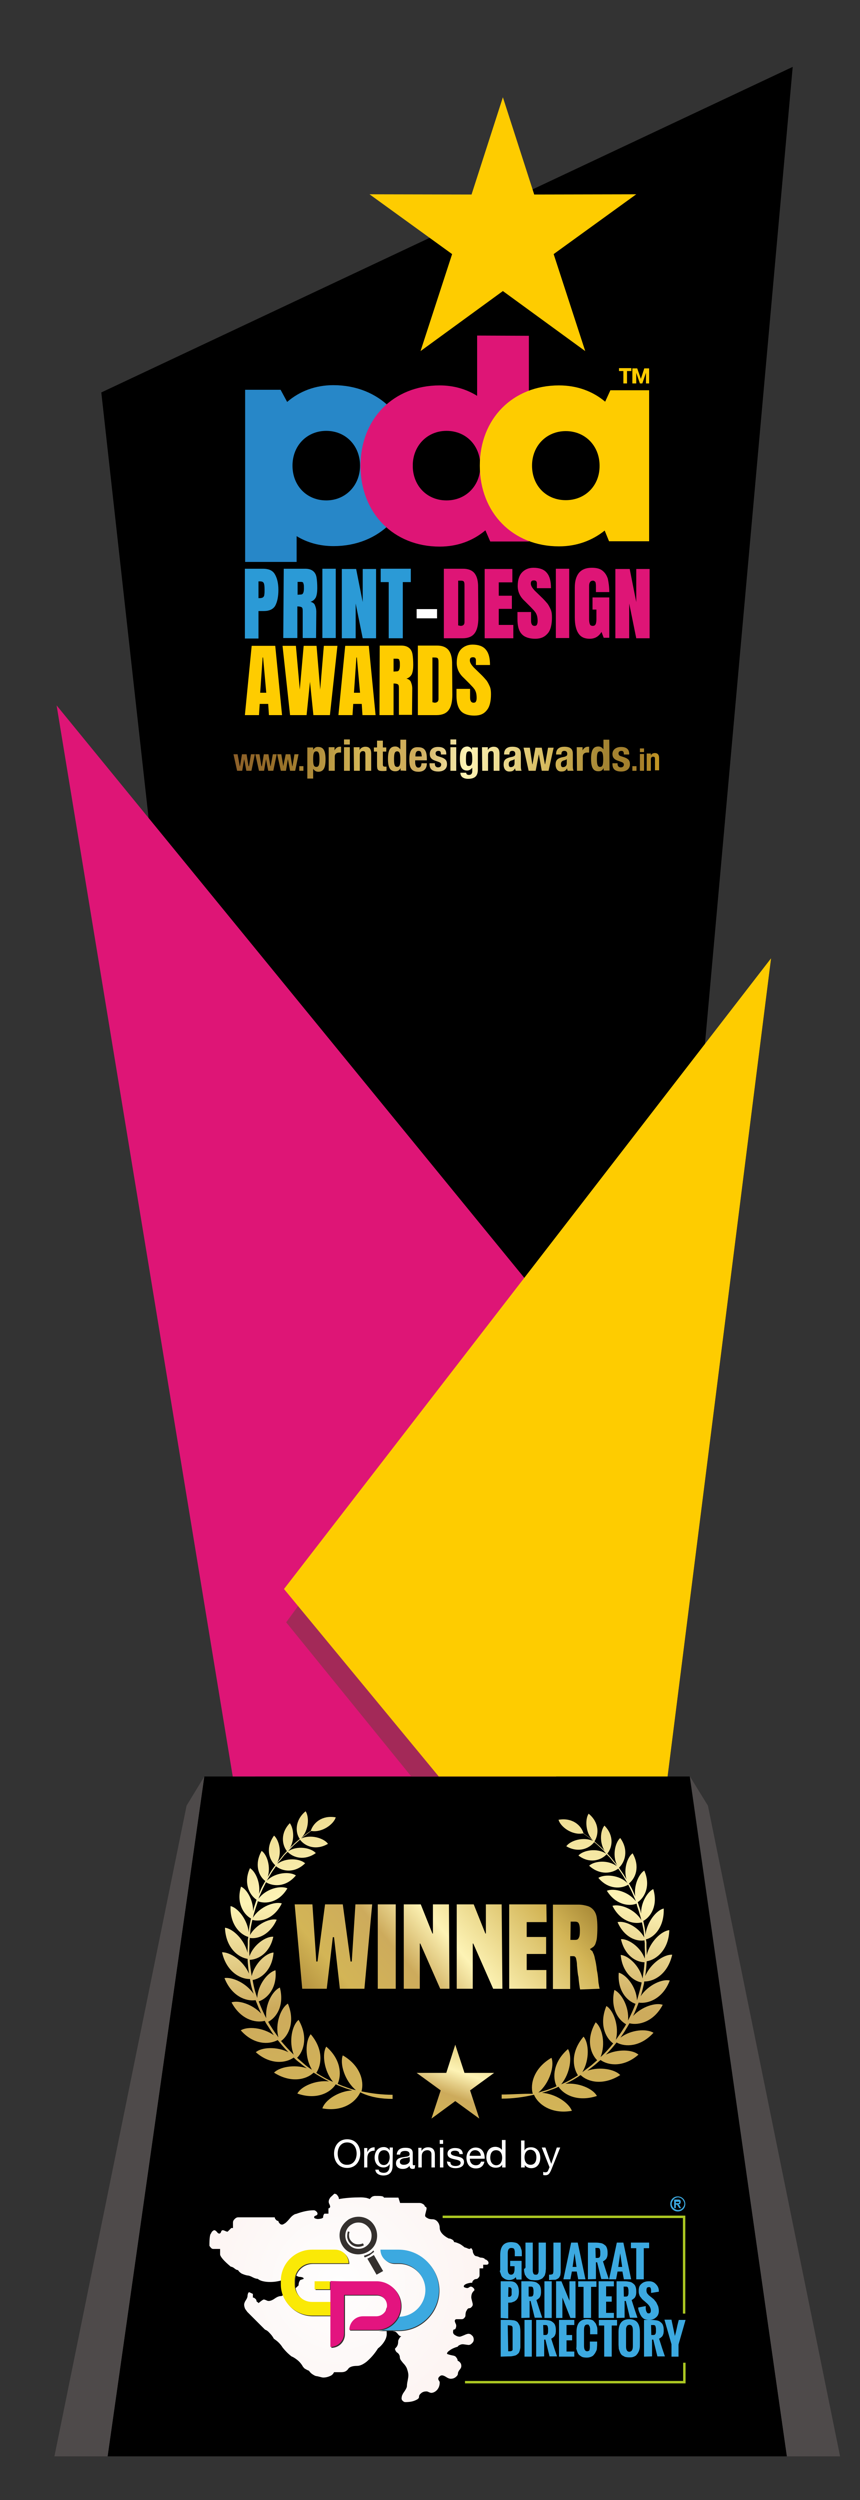
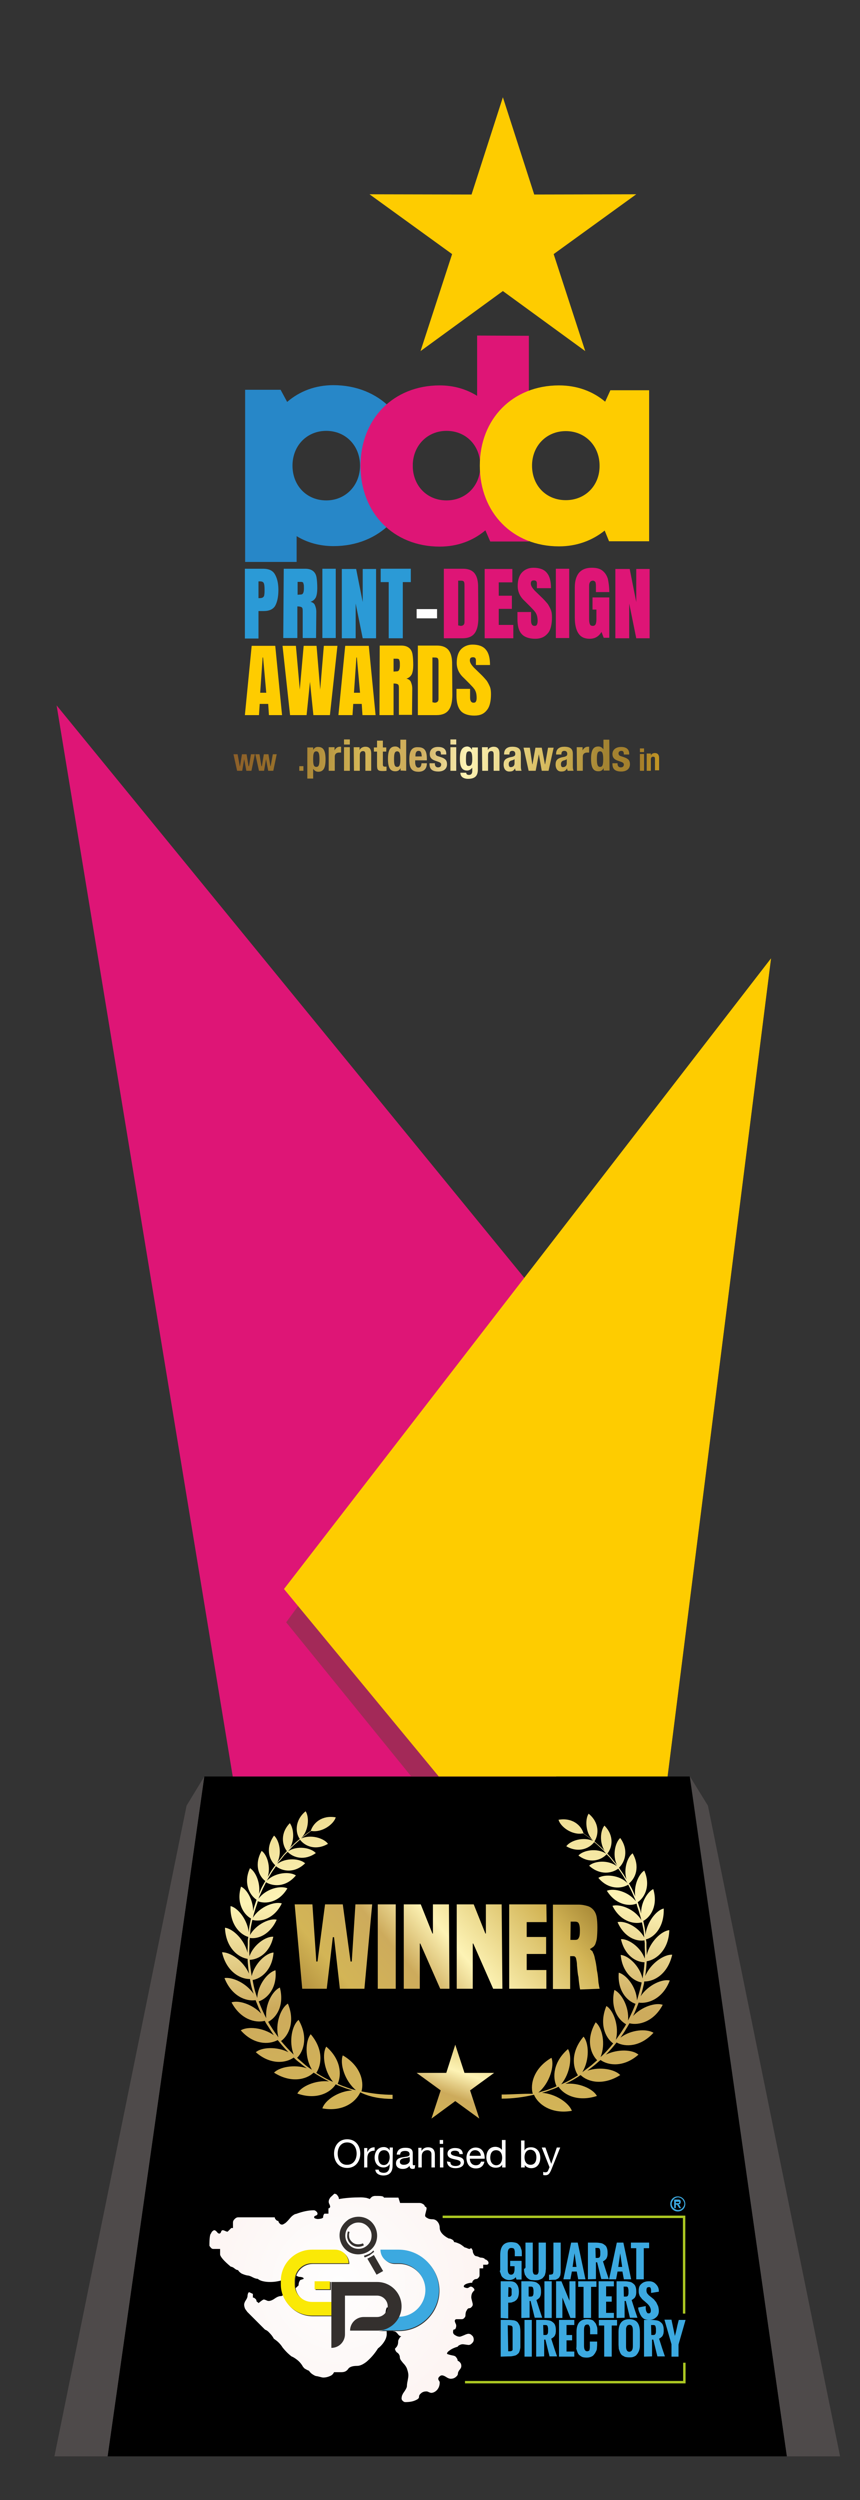
<svg xmlns="http://www.w3.org/2000/svg" version="1.1" id="Layer_1" x="0px" y="0px" viewBox="0 0 354 1028.2" style="enable-background:new 0 0 354 1028.2;" xml:space="preserve">
  <rect x="0" y="0" width="354" height="1028.2" fill="#333333" stroke="none" />
  <style type="text/css">
	.st0{fill-rule:evenodd;clip-rule:evenodd;}
	.st1{fill-rule:evenodd;clip-rule:evenodd;fill:#4E4A4A;}
	.st2{fill-rule:evenodd;clip-rule:evenodd;fill:#DE1576;}
	.st3{fill:#A32958;}
	.st4{fill-rule:evenodd;clip-rule:evenodd;fill:#2787C8;}
	.st5{fill-rule:evenodd;clip-rule:evenodd;fill:#FECC00;}
	.st6{fill-rule:evenodd;clip-rule:evenodd;fill:#2B9AD6;}
	.st7{fill-rule:evenodd;clip-rule:evenodd;fill:#FEFEFE;}
	.st8{fill-rule:evenodd;clip-rule:evenodd;fill:url(#SVGID_1_);}
	.st9{fill-rule:evenodd;clip-rule:evenodd;fill:url(#SVGID_2_);}
	.st10{fill-rule:evenodd;clip-rule:evenodd;fill:url(#SVGID_3_);}
	.st11{fill-rule:evenodd;clip-rule:evenodd;fill:url(#SVGID_4_);}
	.st12{fill-rule:evenodd;clip-rule:evenodd;fill:url(#SVGID_5_);}
	.st13{fill-rule:evenodd;clip-rule:evenodd;fill:#34302E;}
	.st14{fill-rule:evenodd;clip-rule:evenodd;fill:#3CA9E0;}
	.st15{fill-rule:evenodd;clip-rule:evenodd;fill:#FAE906;}
	.st16{fill:#34302E;}
	.st17{fill-rule:evenodd;clip-rule:evenodd;fill:#E3147F;}
	.st18{fill:#ABC722;}
	.st19{fill:#3CA9E0;}
	.st20{fill-rule:evenodd;clip-rule:evenodd;fill:url(#SVGID_6_);}
	.st21{fill-rule:evenodd;clip-rule:evenodd;fill:url(#SVGID_7_);}
	.st22{fill-rule:evenodd;clip-rule:evenodd;fill:url(#SVGID_8_);}
	.st23{fill-rule:evenodd;clip-rule:evenodd;fill:url(#SVGID_9_);}
	.st24{fill-rule:evenodd;clip-rule:evenodd;fill:url(#SVGID_10_);}
	.st25{fill-rule:evenodd;clip-rule:evenodd;fill:url(#SVGID_11_);}
	.st26{fill-rule:evenodd;clip-rule:evenodd;fill:url(#SVGID_12_);}
	.st27{fill-rule:evenodd;clip-rule:evenodd;fill:url(#SVGID_13_);}
	.st28{fill-rule:evenodd;clip-rule:evenodd;fill:url(#SVGID_14_);}
	.st29{fill-rule:evenodd;clip-rule:evenodd;fill:url(#SVGID_15_);}
	.st30{fill-rule:evenodd;clip-rule:evenodd;fill:url(#SVGID_16_);}
	.st31{fill-rule:evenodd;clip-rule:evenodd;fill:url(#SVGID_17_);}
	.st32{fill-rule:evenodd;clip-rule:evenodd;fill:url(#SVGID_18_);}
	.st33{fill-rule:evenodd;clip-rule:evenodd;fill:url(#SVGID_19_);}
	.st34{fill-rule:evenodd;clip-rule:evenodd;fill:url(#SVGID_20_);}
	.st35{fill-rule:evenodd;clip-rule:evenodd;fill:url(#SVGID_21_);}
	.st36{fill-rule:evenodd;clip-rule:evenodd;fill:url(#SVGID_22_);}
	.st37{fill-rule:evenodd;clip-rule:evenodd;fill:url(#SVGID_23_);}
	.st38{fill-rule:evenodd;clip-rule:evenodd;fill:url(#SVGID_24_);}
	.st39{fill-rule:evenodd;clip-rule:evenodd;fill:url(#SVGID_25_);}
	.st40{fill-rule:evenodd;clip-rule:evenodd;fill:url(#SVGID_26_);}
	.st41{fill-rule:evenodd;clip-rule:evenodd;fill:url(#SVGID_27_);}
	.st42{fill-rule:evenodd;clip-rule:evenodd;fill:url(#SVGID_28_);}
	.st43{fill-rule:evenodd;clip-rule:evenodd;fill:url(#SVGID_29_);}
	.st44{fill:#FEFEFE;}
</style>
  <g id="Layer_x0020_1">
    <g id="_1701319416896">
      <polygon class="st0" points="283.9,730.6 84.1,730.6 44.3,1010.2 323.9,1010.2   " />
      <polygon class="st1" points="76.8,742.6 84.1,730.6 44.3,1010.2 22.4,1010.2   " />
      <polygon class="st1" points="291.4,742.6 284,730.6 323.9,1010.2 345.8,1010.2   " />
-       <polygon class="st0" points="326.3,27.5 41.7,161.4 105,730.6 263.1,730.6   " />
      <polygon class="st2" points="228.9,730.6 95.8,730.6 23.3,290.1 279.9,603.9   " />
      <polygon points="274.8,730.6 263.1,730.6 272.9,621 279.9,603.9 275,598 290,431.6 317.4,394.1   " />
      <polygon points="263.1,730.6 228.9,730.6 169.3,730.6 274.8,730.6   " />
      <path d="M263.1,730.6H229l44-109.6L263.1,730.6L263.1,730.6z M275,598l-56.4-68.8l71.2-97.5L275,598L275,598z" />
      <polygon class="st3" points="228.9,730.6 169.3,730.6 117.8,667.2 218.8,529.1 275,598 279.9,603.9 272.9,621   " />
      <path class="st4" d="M134.3,205.8c-8.1,0-13.9-6.1-13.9-14.3c0-8.2,5.9-14.3,13.9-14.3s13.9,6.1,13.9,14.3    C148.2,199.7,142.2,205.8,134.3,205.8z M137.2,158.4c-7.4,0-13.9,2.5-19,6.9l-2.7-5h-14.6v70.8h21.2v-10.6    c4.4,2.7,9.6,4.1,15.2,4.1c19,0,32.6-13.8,32.6-33.2C169.8,172.1,156.2,158.4,137.2,158.4L137.2,158.4z" />
      <path class="st2" d="M183.8,205.8c-8.1,0-13.9-6.1-13.9-14.3c0-8.1,5.9-14.3,13.9-14.3c8.1,0,13.9,6.1,13.9,14.3    C197.8,199.6,191.9,205.8,183.8,205.8z M196.4,138v24.8c-4.5-2.8-9.7-4.3-15.4-4.3c-19.1,0-32.6,13.8-32.6,33.1    c0,19.4,13.6,33.2,32.6,33.2c7.3,0,13.7-2.4,18.8-6.7l2,4.6h15.9v-84.6L196.4,138L196.4,138z" />
      <path class="st5" d="M232.9,205.7c-8.1,0-13.9-6-13.9-14.2c0-8.1,5.9-14.2,13.9-14.2s13.9,6.1,13.9,14.2    C246.9,199.6,241,205.7,232.9,205.7z M251.3,160.4l-2.2,4.8c-5.1-4.3-11.6-6.7-19-6.7c-19,0-32.6,13.7-32.6,33    c0,19.4,13.6,33.2,32.6,33.2c7.3,0,13.7-2.4,18.8-6.5l1.8,4.4h16.5v-62.1h-15.9V160.4z" />
      <polygon class="st5" points="207,40 219.9,80 261.9,79.9 227.9,104.5 240.9,144.4 207,119.7 173.1,144.4 186.1,104.5 152.1,79.9     194.1,80   " />
-       <path class="st5" d="M260.6,157.7h1.3v-4.4l0,0l1.5,4.4h1l1.5-4.4l0,0v4.4h1.3v-6.2h-2l-1.4,4.3l0,0l-1.5-4.3h-2v6.2H260.6z     M256.7,157.7h1.4v-5.1h1.8v-1.2h-5.1v1.2h1.8V157.7L256.7,157.7z" />
      <path class="st6" d="M160,262.5v-23.1h-3.3v-5.5h12.4v5.5h-3.3v23.1H160z M140.7,262.5V234h5.9l2.7,13.6V234h5.5v28.5h-5.5    l-2.9-14.3v14.3H140.7L140.7,262.5z M132.7,233.9h5.5v28.5h-5.5V233.9z M123.9,244.5c0.8,0,1.2-0.8,1.2-2.5c0-0.8,0-1.3-0.1-1.7    c-0.1-0.3-0.2-0.7-0.3-0.8c-0.2-0.1-0.5-0.2-0.8-0.2h-1.4v5.3L123.9,244.5L123.9,244.5z M116.8,233.9h8.8c1.4,0,2.4,0.3,3.2,0.9    c0.8,0.6,1.3,1.5,1.5,2.7s0.3,2.7,0.3,4.4c0,1.6-0.2,2.9-0.6,3.8c-0.5,0.9-1.2,1.5-2.2,1.8c0.8,0.2,1.5,0.6,1.8,1.3    s0.6,1.6,0.6,2.8l-0.1,10.8h-5.5v-11.2c0-0.8-0.1-1.3-0.5-1.5s-0.9-0.3-1.7-0.3v13h-5.8L116.8,233.9L116.8,233.9z M106.7,246    c0.7,0,1.2-0.1,1.5-0.3c0.3-0.2,0.6-0.6,0.6-1.2c0.1-0.5,0.1-1.2,0.1-2.1c0-1.2-0.1-2.1-0.3-2.5c-0.2-0.6-0.8-0.8-1.6-0.8h-0.6    v6.9H106.7L106.7,246z M100.8,233.9h7.5c2.3,0,3.9,0.7,4.8,2.2c0.9,1.5,1.5,3.6,1.5,6.5c0,2.9-0.5,5-1.3,6.5    c-0.8,1.4-2.4,2.2-4.6,2.2h-2.3v11.3h-5.6V233.9L100.8,233.9z" />
      <g>
        <path class="st7" d="M171.5,250.5h8.4v3.8h-8.4V250.5z M171.5,254.2v-3.8V254.2z" />
      </g>
      <path class="st2" d="M253.3,262.5V234h5.9l2.7,13.6V234h5.5v28.5h-5.5l-2.9-14.3v14.3H253.3L253.3,262.5z M242.7,262.7    c-2.1,0-3.6-0.7-4.6-2.2c-1-1.5-1.5-3.7-1.5-6.6v-12.3c0-2.7,0.6-4.6,1.7-6c1.2-1.4,2.9-2.1,5.3-2.1c1.8,0,3.3,0.3,4.4,1.2    c1,0.8,1.7,1.8,2.2,3.3c0.3,1.4,0.6,3.3,0.6,5.5h-5.5v-2.5c0-0.7-0.1-1.3-0.2-1.6c-0.2-0.3-0.6-0.6-1-0.6c-1,0-1.6,0.7-1.6,2.1    v13.8c0,0.8,0.1,1.5,0.3,2c0.2,0.5,0.6,0.7,1.2,0.7s0.9-0.2,1.2-0.7c0.2-0.5,0.3-1.2,0.3-2v-4h-1.6v-5h6.9v16.6h-2.3l-0.9-2.4    C246.4,261.8,244.9,262.7,242.7,262.7L242.7,262.7z M228.8,233.9h5.5v28.5h-5.5V233.9z M220.3,262.7c-2.5,0-4.5-0.7-5.6-2    c-1.2-1.3-1.7-3.3-1.7-6.2v-2.8h5.6v3.6c0,1.4,0.5,2.1,1.4,2.1c0.5,0,0.8-0.1,1-0.5s0.3-0.8,0.3-1.5c0-0.9-0.1-1.7-0.3-2.3    s-0.5-1.2-0.8-1.5c-0.3-0.5-0.9-1-1.8-2l-2.4-2.4c-2-1.8-2.9-3.9-2.9-6.2c0-2.4,0.6-4.3,1.7-5.5c1.2-1.3,2.8-2,4.8-2    c2.5,0,4.4,0.7,5.5,2.1c1.2,1.4,1.7,3.5,1.7,6.3h-5.8v-2c0-0.3-0.1-0.7-0.3-0.9c-0.2-0.2-0.5-0.3-0.9-0.3c-0.5,0-0.8,0.1-1,0.3    c-0.2,0.2-0.3,0.6-0.3,1c0,0.9,0.6,1.8,1.6,2.9l3.3,3.2c0.8,0.8,1.4,1.5,2,2.2c0.5,0.7,0.9,1.5,1.3,2.4s0.5,2,0.5,3.2    c0,2.8-0.5,5-1.5,6.3C224.3,262,222.6,262.7,220.3,262.7L220.3,262.7z M199.5,262.5V234h11.4v5.5h-5.6v5.5h5.4v5.4h-5.4v6.6h6v5.5    L199.5,262.5L199.5,262.5z M189.6,257.4c1,0,1.6-0.5,1.6-1.5v-14.8c0-0.7,0-1.2-0.1-1.5c-0.1-0.3-0.2-0.6-0.6-0.7    c-0.2-0.1-0.7-0.1-1.3-0.1h-0.6v18.4L189.6,257.4L189.6,257.4z M182.8,233.9h7.8c2.1,0,3.6,0.6,4.6,1.7c1,1.2,1.5,2.8,1.6,5.1    l0.1,13.4c0,2.8-0.5,5-1.5,6.3c-1,1.4-2.7,2.1-5,2.1h-7.7V233.9L182.8,233.9z" />
      <path class="st5" d="M195.2,294.3c-2.5,0-4.5-0.7-5.6-2s-1.7-3.3-1.7-6.2v-2.8h5.6v3.6c0,1.4,0.5,2.1,1.4,2.1c0.5,0,0.8-0.1,1-0.5    c0.2-0.3,0.3-0.8,0.3-1.5c0-0.9-0.1-1.7-0.3-2.3c-0.2-0.6-0.5-1.2-0.8-1.5c-0.3-0.5-0.9-1-1.8-2l-2.4-2.4c-2-1.8-2.9-3.9-2.9-6.2    c0-2.4,0.6-4.3,1.7-5.5s2.8-2,4.8-2c2.5,0,4.4,0.7,5.5,2.1c1.2,1.4,1.7,3.5,1.7,6.3h-5.8v-2c0-0.3-0.1-0.7-0.3-0.9    c-0.2-0.2-0.5-0.3-0.9-0.3s-0.8,0.1-1,0.3c-0.2,0.2-0.3,0.6-0.3,1c0,0.9,0.6,1.8,1.6,2.9l3.3,3.2c0.8,0.8,1.4,1.5,2,2.2    c0.5,0.7,0.9,1.5,1.3,2.4s0.5,2,0.5,3.2c0,2.8-0.5,5-1.5,6.3C199.3,293.6,197.7,294.3,195.2,294.3L195.2,294.3z M178.9,289    c1,0,1.6-0.5,1.6-1.5v-14.8c0-0.7,0-1.2-0.1-1.5c-0.1-0.3-0.2-0.6-0.6-0.7s-0.7-0.1-1.3-0.1H178v18.4L178.9,289L178.9,289z     M172.1,265.5h7.8c2.1,0,3.6,0.6,4.6,1.7c1,1.2,1.5,2.8,1.6,5.1l0.1,13.4c0,2.8-0.5,5-1.5,6.3c-1,1.4-2.7,2.1-5,2.1h-7.7V265.5    L172.1,265.5z M163.4,276.1c0.8,0,1.2-0.8,1.2-2.5c0-0.8,0-1.3-0.1-1.7c-0.1-0.3-0.2-0.7-0.3-0.8c-0.2-0.1-0.5-0.2-0.8-0.2h-1.4    v5.3L163.4,276.1L163.4,276.1z M156.3,265.5h8.8c1.4,0,2.4,0.3,3.2,0.9c0.8,0.6,1.3,1.5,1.5,2.7c0.2,1.2,0.3,2.7,0.3,4.4    c0,1.6-0.2,2.9-0.6,3.8c-0.5,0.9-1.2,1.5-2.2,1.8c0.8,0.2,1.5,0.6,1.8,1.3s0.6,1.6,0.6,2.8l-0.1,10.8h-5.4v-11.1    c0-0.8-0.1-1.3-0.5-1.5c-0.3-0.2-0.9-0.3-1.7-0.3v13h-5.8L156.3,265.5L156.3,265.5z M145.7,284.9h2.5l-1.3-14.5h-0.2L145.7,284.9z     M139.3,294.1l2.8-28.5h9.7l2.8,28.5h-5.4l-0.3-4.6h-3.5l-0.3,4.6H139.3L139.3,294.1z M119.4,294.1l-3.1-28.5h5.5l1.6,18l1.6-18    h5.3l1.5,18l1.5-18h5.6l-3.1,28.5h-6.8l-1.4-13.7l-1.4,13.7H119.4L119.4,294.1z M107.1,284.9h2.5l-1.3-14.5h-0.2L107.1,284.9    L107.1,284.9z M100.8,294.1l2.8-28.5h9.7l2.8,28.5h-5.4l-0.3-4.6h-3.5l-0.3,4.6H100.8z" />
      <linearGradient id="SVGID_1_" gradientUnits="userSpaceOnUse" x1="109952.703" y1="17619.996" x2="111081.148" y2="11711.69" gradientTransform="matrix(7.200000e-02 0 0 7.200000e-02 -7705.308 -275.003)">
        <stop offset="0" style="stop-color:#8B5D29" />
        <stop offset="0.122" style="stop-color:#9A742A" />
        <stop offset="0.278" style="stop-color:#D3B556" />
        <stop offset="0.4" style="stop-color:#CDAB5C" />
        <stop offset="0.502" style="stop-color:#FDF3B5" />
        <stop offset="0.69" style="stop-color:#D3B556" />
        <stop offset="0.788" style="stop-color:#A38433" />
        <stop offset="0.871" style="stop-color:#A57E2A" />
        <stop offset="0.91" style="stop-color:#C29624" />
        <stop offset="1" style="stop-color:#8E6D2C" />
      </linearGradient>
      <path class="st8" d="M206.5,861.4v1.7c4.5,0,9-0.6,13.3-1.6l0,0c1.7,4,7.3,8.1,15.6,6.6l0,0c-1.2-3.2-6.6-7-12.3-7.4l0,0    c1.2-0.3,2.4-0.7,3.6-1.2l0,0c1-0.3,2.2-0.8,3.2-1.3l0,0c2.3,3.5,8.1,6.3,15.8,3.8l0,0c-1.5-2.9-7.4-5.6-13-5l0,0    c2.2-1,4.3-2.2,6.3-3.6l0,0c3,2.9,9.3,4.4,16.3,0l0,0c-2.1-2.3-8.2-3.6-13.5-1.8l0,0c0.9-0.7,1.7-1.3,2.7-2.1l0,0    c0.9-0.7,1.7-1.5,2.7-2.3l0,0c3.3,2.4,9.7,3,15.6-2.2l0,0c-2.4-2.1-8.5-2.4-13.4,0l0,0c1.6-1.6,3-3.2,4.4-5l0,0    c3.6,2,9.9,1.8,15.2-4l0,0c-2.8-1.7-9.1-1.4-13.6,2l0,0c0.8-1.2,1.7-2.4,2.4-3.7l0,0c0.5-0.7,0.8-1.4,1.3-2.2l0,0    c3.9,1,10.1-0.7,13.7-7.6l0,0c-2.9-1-8.6,0.7-12.2,4.6l0,0c0.9-1.8,1.6-3.7,2.3-5.5l0,0c4,0.6,10-1.7,12.8-9.1l0,0    c-3.1-0.7-8.9,1.8-12,6.5l0,0c0.6-1.7,1-3.6,1.4-5.3l0,0c0-0.2,0.1-0.6,0.1-0.8l0,0c4.1,0.1,9.7-3.1,11.5-11l0,0    c-3.3-0.2-8.9,3.5-11.1,8.8l0,0c0.3-2.1,0.5-4,0.6-6.1l0,0c4-0.6,9.1-4.8,9.3-12.8l0,0c-3.2,0.3-8,4.8-9.3,10.3l0,0v-0.9l-0.1-2.5    v-1.3v-0.6l-0.1-0.6l-0.1-0.6c3.6-0.9,7.6-5.3,7.3-12.7l0,0c-3,0.7-6.9,5.5-7.5,10.8l0,0v-0.1l-0.1-1.3l-0.2-1.3l-0.5-2.5    l-0.1-0.5c3.2-1.7,6.1-6.5,4.1-13.1l0,0c-2.4,1.2-5.1,5.5-5,10.1l0,0c-0.1-0.5-0.2-0.9-0.3-1.4l0,0l-0.8-2.4    c-0.1-0.3-0.2-0.6-0.3-0.9l0,0c3-2,5.4-6.9,2.7-13l0,0c-2.3,1.5-4.4,6.2-3.7,10.6l0,0c-0.6-1.3-1-2.5-1.7-3.7l0,0l-0.9-1.6    c2.8-2.2,4.6-7,1.5-12.4l0,0c-2.2,1.6-3.8,6.6-2.5,10.7l0,0l-0.6-1c-0.8-1.4-1.7-2.5-2.5-3.8l0,0c2.5-2.3,4.1-7.3,0.5-12.2l0,0    c-2.2,2-3.3,7.5-1.2,11.3l0,0c-0.3-0.5-0.8-1-1.2-1.5l0,0l-1.6-2l-1.3-1.4c2.1-2.5,2.9-7.4-1.2-11.5l0,0c-1.7,2.1-2.1,7,0.1,10.4    l0,0c-0.3-0.3-0.7-0.8-1.2-1.2l0,0c-0.9-0.9-2-1.7-3-2.7l0,0c1.8-2.8,2.1-7.7-2.4-11.4l0,0c-1.6,2.4-1.3,8.2,2,11.2l0,0    c-1.4-1.2-2.8-2.2-4.1-3.1l0,0c-0.9-3.2-4.5-6.6-10.3-5.6l0,0c0.8,2.9,5.6,6.5,10.1,5.6l0,0c1.4,0.9,2.8,2,4.1,3.1l0,0    c-3.9-1.8-9.3-0.2-11,2.2l0,0c5,2.9,9.5,0.9,11.5-1.7l0,0c1,0.8,2,1.7,3,2.7l0,0c0.7,0.6,1.2,1.2,1.7,1.8l0,0l0.1,0.2    c-3.7-2.4-9.3-1.4-11.3,0.8l0,0c4.6,3.5,9.3,2,11.6-0.5l0,0l1.3,1.3l1.6,2c0.5,0.5,0.8,1,1.3,1.6l0,0c-3.6-2.7-9.2-2.2-11.4-0.2    l0,0c4.4,4,9.3,3.2,12,1.2l0,0c0.9,1.3,1.7,2.4,2.5,3.8l0,0l1.3,2.2l0,0c-3.3-3.5-9.5-3.8-12-2.2l0,0c4,4.8,9.3,4.6,12.3,2.8l0,0    l0.8,1.6c0.8,1.5,1.4,3,2.1,4.6l0,0c0.1,0.2,0.1,0.3,0.2,0.6l0,0c-3-4-9-5.5-11.9-4.3l0,0c3.5,5.6,8.9,6.6,12.2,5.3l0,0    c0.1,0.2,0.2,0.6,0.2,0.8l0,0l0.8,2.4c0.2,0.8,0.5,1.6,0.7,2.4l0,0l0.3,1.2c-2.7-4.6-8.9-6.8-11.9-5.9l0,0    c3.1,6.2,8.5,7.7,12.1,6.8l0,0l0.1,0.3l0.5,2.4l0.2,1.3l0.1,1.3l0.1,0.9c-2.5-4.5-8.1-7-11-6.3l0,0c2.7,6.2,7.7,8.1,11.1,7.5l0,0    v0.5l0.1,0.6v0.6v1.3l0.1,2.5l-0.1,2c-1.7-4.8-6.8-8.2-9.8-8l0,0c1.5,6.7,6.2,9.5,9.7,9.5l0,0c-0.1,2.2-0.5,4.5-0.8,6.7l0,0    c-1.2-5.2-5.9-9.5-9-9.7l0,0c0.6,7,5,10.7,8.6,11.3l0,0c0,0.2-0.1,0.5-0.1,0.7l0,0c-0.5,2.3-1.2,4.5-1.8,6.7l0,0    c-0.2-5.5-4.4-10.6-7.5-11.4l0,0c-0.6,7.3,3.3,11.6,6.9,12.8l0,0c-0.9,2.4-2,4.7-3.1,6.9l0,0c0.6-5.5-2.7-11.3-5.6-12.6l0,0    c-1.7,7.3,1.4,12.2,4.8,14.1l0,0c-0.3,0.7-0.8,1.4-1.2,2l0,0c-0.9,1.5-2,3-3,4.4l0,0c1.5-5.6-1-12.2-3.9-13.9l0,0    c-3,7.3-0.5,13,2.8,15.4l0,0c-1.6,2-3.3,3.9-5.2,5.6l0,0c2.2-5.4,0.7-12.1-2-14.3l0,0c-4,6.7-2.3,12.7,0.6,15.6l0,0    c-0.8,0.7-1.6,1.4-2.4,2.1l0,0c-1.2,0.9-2.4,1.8-3.7,2.8l0,0c3.1-5.1,2.7-12.1,0.5-14.6l0,0c-5.2,6.1-4.6,12.4-2.3,15.9l0,0    c-2.2,1.4-4.5,2.7-6.9,3.7l0,0c3.8-4.6,4.6-11.5,2.8-14.5l0,0c-6,5.2-6.5,11.5-4.7,15.3l0,0c-1,0.5-2,0.8-3,1.2l0,0    c-1.5,0.6-3,0.9-4.5,1.4l0,0c4.7-3.9,6.7-11,5.4-14.3l0,0c-7.1,4.1-8.9,10.6-7.7,14.8l0,0C215.1,861,210.8,861.4,206.5,861.4    L206.5,861.4z" />
      <linearGradient id="SVGID_2_" gradientUnits="userSpaceOnUse" x1="109197.477" y1="17619.74" x2="108069" y2="11711.435" gradientTransform="matrix(7.200000e-02 0 0 7.200000e-02 -7705.308 -275.003)">
        <stop offset="0" style="stop-color:#8B5D29" />
        <stop offset="0.122" style="stop-color:#9A742A" />
        <stop offset="0.278" style="stop-color:#D3B556" />
        <stop offset="0.4" style="stop-color:#CDAB5C" />
        <stop offset="0.502" style="stop-color:#FDF3B5" />
        <stop offset="0.69" style="stop-color:#D3B556" />
        <stop offset="0.788" style="stop-color:#A38433" />
        <stop offset="0.871" style="stop-color:#A57E2A" />
        <stop offset="0.91" style="stop-color:#C29624" />
        <stop offset="1" style="stop-color:#8E6D2C" />
      </linearGradient>
      <path class="st9" d="M161.6,863.2v-1.7c-4.3,0-8.5-0.5-12.8-1.4l0,0c1.2-4.3-0.6-10.7-7.7-14.8l0,0c-1.3,3.3,0.7,10.4,5.4,14.3    l0,0c-1.5-0.3-3-0.8-4.5-1.4l0,0c-1-0.3-2.1-0.8-3-1.2l0,0c1.7-3.8,1.3-10.1-4.7-15.3l0,0c-1.8,2.9-1,9.9,2.8,14.5l0,0    c-2.4-1-4.7-2.3-6.9-3.7l0,0c2.3-3.5,2.9-9.8-2.3-15.9l0,0c-2.2,2.7-2.5,9.6,0.5,14.6l0,0c-1.3-0.8-2.5-1.7-3.7-2.8l0,0    c-0.8-0.7-1.6-1.4-2.4-2.1l0,0c2.9-2.9,4.5-8.9,0.6-15.6l0,0c-2.7,2.2-4.1,8.9-2,14.3l0,0c-1.8-1.7-3.6-3.7-5.2-5.6l0,0    c3.3-2.4,5.8-8.2,2.8-15.4l0,0c-2.9,1.8-5.4,8.3-3.9,13.9l0,0c-1-1.4-2.1-2.9-3-4.4l0,0c-0.5-0.7-0.8-1.3-1.2-2l0,0    c3.5-1.8,6.7-6.8,4.8-14.1l0,0c-3,1.3-6.2,7-5.6,12.6l0,0c-1.2-2.2-2.2-4.6-3.1-6.9l0,0c3.6-1.2,7.6-5.5,6.9-12.8l0,0    c-3.1,0.8-7.3,5.9-7.5,11.4l0,0c-0.8-2.2-1.4-4.4-1.8-6.7l0,0c0-0.2-0.1-0.5-0.1-0.7l0,0c3.7-0.6,8.1-4.3,8.6-11.3l0,0    c-3.1,0.2-7.8,4.5-9,9.7l0,0c-0.3-2.2-0.7-4.4-0.8-6.7l0,0c3.6-0.1,8.3-2.9,9.7-9.5l0,0c-3-0.2-8.1,3.2-9.8,8l0,0l-0.1-2l0.1-2.5    v-1.3v-0.6l0.1-0.6v-0.5c3.3,0.6,8.3-1.3,11.1-7.5l0,0c-2.8-0.7-8.4,1.8-11,6.3l0,0l0.1-0.9l0.1-1.3l0.2-1.3l0.5-2.4l0.1-0.3    c3.6,0.9,9-0.5,12.1-6.8l0,0c-3-0.9-9.1,1.3-11.9,5.9l0,0l0.3-1.2c0.2-0.8,0.5-1.6,0.7-2.4l0,0l0.8-2.4c0.1-0.2,0.2-0.6,0.2-0.8    l0,0c3.3,1.3,8.8,0.5,12.2-5.3l0,0c-2.9-1.3-8.9,0.2-11.9,4.3l0,0c0.1-0.2,0.1-0.3,0.2-0.6l0,0c0.7-1.5,1.3-3.1,2.1-4.6l0,0    l0.8-1.6c3,1.8,8.2,2.1,12.3-2.8l0,0c-2.5-1.7-8.6-1.3-12,2.2l0,0l0,0l1.3-2.2c0.7-1.3,1.6-2.5,2.5-3.8l0,0c2.7,2.2,7.7,3,12-1.2    l0,0c-2.2-2-7.8-2.4-11.4,0.2l0,0c0.3-0.6,0.8-1,1.3-1.6l0,0l1.6-2l1.3-1.3c2.3,2.4,6.9,3.8,11.6,0.5l0,0c-2-2.2-7.6-3.2-11.3-0.8    l0,0l0.1-0.2c0.6-0.6,1.2-1.3,1.7-1.8l0,0c0.9-0.9,2-1.8,3-2.7l0,0c2,2.7,6.5,4.6,11.5,1.7l0,0c-1.6-2.3-7-4-11-2.2l0,0    c1.3-1,2.7-2.1,4.1-3.1l0,0c4.5,0.8,9.3-2.8,10.1-5.6l0,0c-5.8-1-9.3,2.4-10.3,5.6l0,0c-1.5,0.9-2.9,2.1-4.1,3.1l0,0    c3.3-3,3.6-8.8,2-11.2l0,0c-4.5,3.7-4.3,8.8-2.4,11.4l0,0c-1,0.8-2.1,1.7-3,2.7l0,0c-0.5,0.3-0.8,0.7-1.2,1.2l0,0    c2.2-3.3,1.7-8.3,0.1-10.4l0,0c-4,4.1-3.2,9-1.2,11.5l0,0l-1.3,1.4l-1.6,2c-0.5,0.5-0.8,0.9-1.2,1.5l0,0c2.2-3.9,1-9.3-1.2-11.3    l0,0c-3.6,5-2.1,9.9,0.5,12.2l0,0c-0.9,1.3-1.8,2.4-2.5,3.8l0,0l-0.6,1c1.3-4.1-0.2-9.1-2.5-10.7l0,0c-3.1,5.4-1.3,10.3,1.5,12.4    l0,0l-0.9,1.6c-0.7,1.2-1.2,2.4-1.7,3.7l0,0c0.7-4.4-1.3-9.1-3.7-10.6l0,0c-2.8,6-0.3,11,2.7,13l0,0c-0.1,0.3-0.2,0.6-0.3,0.9l0,0    l-0.8,2.4c-0.1,0.5-0.2,0.9-0.3,1.4l0,0c0-4.5-2.5-9-5-10.1l0,0c-2,6.6,1,11.4,4.1,13.1l0,0l-0.1,0.5l-0.5,2.5l-0.2,1.3l-0.1,1.3    v0.1c-0.6-5.3-4.5-10.1-7.5-10.8l0,0c-0.3,7.4,3.7,11.6,7.3,12.7l0,0l-0.1,0.6l-0.1,0.6v0.6v1.3l-0.1,2.5v0.9    c-1.3-5.4-6-9.9-9.3-10.3l0,0c0.3,8.1,5.3,12.2,9.3,12.8l0,0c0.1,2.1,0.3,4,0.6,6.1l0,0c-2.2-5.2-7.7-8.9-11.1-8.8l0,0    c1.7,7.8,7.4,11.1,11.5,11l0,0c0,0.2,0.1,0.6,0.1,0.8l0,0c0.3,1.8,0.8,3.6,1.4,5.3l0,0c-3.1-4.5-8.8-7-12-6.5l0,0    c2.9,7.4,8.8,9.7,12.8,9.1l0,0c0.7,1.8,1.5,3.8,2.3,5.5l0,0c-3.6-3.8-9.2-5.6-12.2-4.6l0,0c3.7,7,9.8,8.6,13.7,7.6l0,0    c0.3,0.7,0.8,1.5,1.3,2.2l0,0c0.8,1.3,1.6,2.5,2.4,3.7l0,0c-4.5-3.2-10.8-3.7-13.6-2l0,0c5.2,5.9,11.5,6,15.2,4l0,0    c1.4,1.7,2.9,3.5,4.4,5l0,0c-4.7-2.4-11-2.1-13.4,0l0,0c5.9,5.2,12.2,4.6,15.6,2.2l0,0c0.8,0.8,1.7,1.6,2.7,2.3l0,0    c0.8,0.7,1.7,1.4,2.7,2.1l0,0c-5.2-1.7-11.3-0.5-13.5,1.8l0,0c6.9,4.4,13.3,2.9,16.3,0l0,0c2.1,1.3,4.1,2.5,6.3,3.6l0,0    c-5.6-0.6-11.5,2.1-13,5l0,0c7.7,2.7,13.5-0.2,15.8-3.8l0,0c1,0.5,2.2,0.9,3.2,1.3l0,0c1.2,0.5,2.4,0.8,3.6,1.2l0,0    c-5.8,0.3-11.3,4.1-12.3,7.4l0,0c8.3,1.5,13.7-2.5,15.6-6.6l0,0C152.6,862.6,157.1,863.2,161.6,863.2L161.6,863.2z" />
      <linearGradient id="SVGID_3_" gradientUnits="userSpaceOnUse" x1="109400.57" y1="16304.695" x2="109855.5" y2="14998.022" gradientTransform="matrix(7.200000e-02 0 0 7.200000e-02 -7705.308 -275.003)">
        <stop offset="0" style="stop-color:#8B5D29" />
        <stop offset="0.122" style="stop-color:#9A742A" />
        <stop offset="0.278" style="stop-color:#D3B556" />
        <stop offset="0.4" style="stop-color:#CDAB5C" />
        <stop offset="0.502" style="stop-color:#FDF3B5" />
        <stop offset="0.69" style="stop-color:#D3B556" />
        <stop offset="0.788" style="stop-color:#A38433" />
        <stop offset="0.871" style="stop-color:#A57E2A" />
        <stop offset="0.91" style="stop-color:#C29624" />
        <stop offset="1" style="stop-color:#8E6D2C" />
      </linearGradient>
      <polygon class="st10" points="183.7,852.5 171.5,852.5 181.4,859.7 177.6,871.3 187.4,864.1 197.3,871.3 193.5,859.7 203.4,852.5     191.2,852.5 187.4,840.9   " />
      <linearGradient id="SVGID_4_" gradientUnits="userSpaceOnUse" x1="108554.75" y1="15788.899" x2="110646.492" y2="14042.991" gradientTransform="matrix(7.200000e-02 0 0 7.200000e-02 -7705.308 -275.003)">
        <stop offset="0" style="stop-color:#8B5D29" />
        <stop offset="0.122" style="stop-color:#9A742A" />
        <stop offset="0.278" style="stop-color:#D3B556" />
        <stop offset="0.4" style="stop-color:#CDAB5C" />
        <stop offset="0.502" style="stop-color:#FDF3B5" />
        <stop offset="0.69" style="stop-color:#D3B556" />
        <stop offset="0.788" style="stop-color:#A38433" />
        <stop offset="0.871" style="stop-color:#A57E2A" />
        <stop offset="0.91" style="stop-color:#C29624" />
        <stop offset="1" style="stop-color:#8E6D2C" />
      </linearGradient>
      <path class="st11" d="M246.8,817.9v-0.2c-0.1-0.2-0.1-0.5-0.2-0.8l0,0c0-0.2-0.1-0.7-0.2-1.2l0,0c-0.1-0.5-0.1-1.2-0.2-2.1l0,0    c-0.1-0.8-0.2-2-0.5-3.3l0,0c-0.2-2-0.5-3.6-0.8-4.7l0,0c-0.2-1.2-0.5-2-0.8-2.5l0,0c-0.1-0.5-0.3-0.7-0.6-0.9l0,0    c-0.2-0.2-0.3-0.3-0.6-0.5l0,0v-0.2c0.5-0.2,0.9-0.6,1.3-0.8l0,0c0.3-0.3,0.7-0.7,0.9-1.3l0,0c0.2-0.6,0.5-1.4,0.6-2.4l0,0    c0.1-1,0.2-2.4,0.2-4.3l0,0c0-1.7-0.1-3.1-0.3-4.3l0,0c-0.2-1.2-0.7-2.2-1.3-2.9l0,0c-0.6-0.7-1.4-1.3-2.4-1.6l0,0    c-1-0.3-2.3-0.6-3.8-0.6h-10.5V818h7.1v-13.5h1.2c0.2,0,0.5,0,0.6,0.1l0,0c0.2,0.1,0.3,0.2,0.5,0.5l0,0c0.1,0.2,0.2,0.6,0.3,1.2    l0,0c0.1,0.5,0.2,1.2,0.2,2l0,0c0.2,2,0.3,3.6,0.6,4.7l0,0c0.1,1.2,0.2,2.1,0.3,2.8l0,0c0.1,0.7,0.2,1.2,0.2,1.5l0,0    c0.1,0.3,0.1,0.6,0.2,0.9l0,0L246.8,817.9L246.8,817.9z M224.9,783.2h-15.3v34.7h15.3v-7.7h-8.1v-6.6h8v-7h-8v-6.1h8.2    L224.9,783.2L224.9,783.2z M206.5,783.2H200v12h-0.2l-4.8-12h-7v34.7h6.6v-18.6h0.2l8.2,18.6h3.8L206.5,783.2L206.5,783.2z     M184.8,783.2h-6.6v12H178l-4.8-12h-7v34.7h6.6v-18.6h0.2l8.2,18.6h3.8L184.8,783.2L184.8,783.2z M153.2,783.2h-6.9l-1.5,23.5    h-0.5l-3.2-23.5h-7.3l-3.1,23.5h-0.5l-1.6-23.5h-7.3l3.1,34.7h10.1l2.5-21.2h0.5l2.4,21.2h10.1L153.2,783.2L153.2,783.2z     M234.9,790.3h1.8c0.7,0,1.3,0.2,1.5,0.7l0,0c0.3,0.5,0.5,1.4,0.5,2.8l0,0c0,1.6-0.1,2.7-0.5,3.2l0,0c-0.2,0.6-0.7,0.8-1.4,0.8    l0,0h-2L234.9,790.3L234.9,790.3z M155.5,817.9h7.4v-34.7h-7.4V817.9z" />
      <radialGradient id="SVGID_5_" cx="83770.203" cy="16674.912" r="11309.553" gradientTransform="matrix(9.233063e-02 -1.921241e-03 1.921233e-03 9.233136e-02 -7627.106 -439.651)" gradientUnits="userSpaceOnUse">
        <stop offset="0" style="stop-color:#FEFEFE" />
        <stop offset="1" style="stop-color:#E9522C" />
      </radialGradient>
      <path class="st12" d="M135.8,904c-0.3,0.5-0.5,0.9-0.5,1.5l0,0c0,0.3,0.1,0.7,0.3,1l0,0c0.2,0.5,0.3,0.8,0.3,1l0,0    c0,0.2-0.1,0.3-0.2,0.5l0,0c-0.1,0.1-0.3,0.2-0.5,0.2l0,0v2.2h-1.5c-0.2,0-0.3,0.1-0.5,0.5l0,0c-0.1,0.3-0.2,0.6-0.2,1l0,0    c0,0.2-0.2,0.3-0.7,0.5l0,0c-0.5,0.1-0.9,0.2-1.5,0.2l0,0c-0.3,0-0.7-0.1-1-0.2l0,0c-0.3-0.1-0.5-0.3-0.5-0.5l0,0    c0-0.3,0.2-0.6,0.7-0.7l0,0c0.5-0.2,0.7-0.5,0.7-0.7l0,0c0-0.3-0.1-0.7-0.5-1l0,0c-0.3-0.3-0.6-0.5-1-0.5l0,0    c-2.2,0-4.6,0.5-7.3,1.5l0,0c-0.3,0-0.8,0.2-1.3,0.6l0,0c-0.5,0.3-1,0.9-1.6,1.6l0,0c-0.6,0.7-1.2,1.3-1.6,1.6l0,0    c-0.5,0.3-0.9,0.6-1.3,0.6l0,0c-0.3,0-0.7-0.1-1-0.5l0,0c-0.3-0.3-0.5-0.6-0.5-1l0,0c-0.3,0-0.7-0.1-1-0.5l0,0    c-0.3-0.3-0.5-0.6-0.5-1l0,0h-15c-0.6,0-1,0.2-1.5,0.7l0,0c-0.5,0.5-0.7,0.9-0.7,1.5l0,0v2.2h-0.7l-1.5,1.5c-0.3,0-0.7-0.1-1-0.3    l0,0c-0.5-0.2-0.8-0.3-1-0.3l0,0c-0.3,0-0.6,0.2-0.7,0.7l0,0c-0.2,0.5-0.5,0.7-0.7,0.7l0,0c-0.3,0-0.7-0.2-1-0.7l0,0    c-0.5-0.5-0.8-0.7-1-0.7l0,0c-0.2,0-0.5,0.1-0.7,0.3l0,0c-0.3,0.2-0.6,0.6-0.7,1l0,0c-0.5,0.3-0.7,2.1-0.7,5.1l0,0    c0.3,0.5,0.6,0.8,0.8,1l0,0c0.2,0.2,0.5,0.3,0.7,0.3l0,0h2.9v2.2c0,0.9,1.5,2.7,4.4,5.1l0,0c0.3,0,0.9,0.2,1.5,0.7l0,0    c0.6,0.5,1,0.7,1.5,0.7l0,0c0.3,0.6,0.8,1,1.4,1.4l0,0c0.6,0.3,1.4,0.6,2.3,0.8l0,0c0.5,0,1.3,0.2,2.2,0.7l0,0    c0.9,0.5,1.7,0.7,2.2,0.7l0,0c0.6,0.5,1.3,0.8,2.2,1l0,0c0.9,0.2,1.8,0.3,2.9,0.3l0,0c1.8,0,3.7-0.3,5.4-0.9l0,0    c1.8-0.6,3.3-1.5,4.7-2.7l0,0c0,0.3,0.2,0.7,0.7,1l0,0c0.5,0.3,0.9,0.5,1.5,0.5l0,0c0.3,0,0.7,0.1,1,0.2l0,0    c0.3,0.1,0.5,0.3,0.5,0.5l0,0c0,0.1-0.1,0.2-0.5,0.3l0,0c-0.3,0.1-0.7,0.2-0.9,0.3l0,0c-0.2,0.2-0.3,0.5-0.5,0.9l0,0    c-0.1,0.3-0.2,0.8-0.2,1.3l0,0c-1.5,1.4-2.5,2.3-2.9,2.9l0,0l-2.2-0.7c-0.5,0.3-0.7,0.6-0.7,0.7l0,0c0,0.3-0.1,0.7-0.5,1l0,0    c-0.3,0.3-0.6,0.5-1,0.5l0,0c-0.7,0-1.5,0.3-2.5,1l0,0c-1,0.7-1.8,1-2.5,1l0,0c-0.3,0-0.7-0.1-1-0.3l0,0c-0.5-0.2-0.8-0.3-1-0.3    l0,0c-0.3,0-1,0.5-2.2,1.5l0,0c-0.1-0.2-0.2-0.3-0.5-0.5l0,0c-0.2-0.1-0.3-0.2-0.3-0.3l0,0c0-0.3-0.1-0.7-0.5-1l0,0    c-0.3-0.3-0.6-0.5-1-0.5l0,0v-1.5l-1.5-0.7c-0.2,0-0.3,0.1-0.5,0.5l0,0c-0.1,0.3-0.2,0.6-0.2,1l0,0c0,0.5-0.2,1-0.7,1.8l0,0    c-0.5,0.7-0.7,1.4-0.7,1.8l0,0c0,0.5,0.1,0.9,0.3,1.5l0,0c0.2,0.5,0.6,0.9,1,1.5l0,0l7.3,7.3c0.6,0.2,1.2,0.6,1.8,1.3l0,0    c0.6,0.6,1.3,1.4,1.8,2.4l0,0c0.7,0.5,1.4,1,2,1.6l0,0c0.6,0.6,1.2,1.3,1.6,2l0,0c1.6,2,2.9,3.1,3.7,3.7l0,0    c0.8,0.3,1.5,0.8,2.3,1.4l0,0c0.8,0.6,1.5,1.4,2.1,2.3l0,0c0.2,0.5,0.6,0.9,1,1.3l0,0c0.5,0.3,1.2,0.7,1.8,0.9l0,0    c0.3,0.5,0.7,0.9,1.2,1.3l0,0c0.5,0.3,1,0.7,1.7,0.9l0,0c0.3,0,0.8,0.1,1.5,0.3l0,0c0.7,0.2,1.2,0.3,1.5,0.3l0,0    c0.9,0,1.8-0.2,2.7-0.6l0,0c0.8-0.3,1.4-0.9,1.7-1.6l0,0h2.9c0.7,0,1.3-0.1,1.7-0.3l0,0c0.5-0.2,0.9-0.6,1.2-1l0,0    c0.3-0.5,0.8-0.8,1.4-1l0,0c0.6-0.2,1.4-0.3,2.3-0.3l0,0c1.2,0,2.5-0.6,4-1.8l0,0c1.5-1.3,3.1-3,4.6-5.4l0,0c1.2-0.9,2.1-2,2.7-3    l0,0c0.6-1,0.9-2,0.9-2.9l0,0c0-0.8-0.1-2-0.3-3.7l0,0c-0.2-1.6-0.3-2.9-0.3-3.7l0,0c0-0.8,0.1-1.5,0.2-2.1l0,0    c0.1-0.6,0.3-1.2,0.5-1.5l0,0c0.5,0.3,0.9,0.6,1.3,0.9l0,0c0.3,0.3,0.7,0.5,0.9,0.5l0,0v4.4c0,0.2,0.1,0.5,0.3,0.7l0,0    c0.2,0.3,0.3,0.6,0.3,0.7l0,0c0,0.3-0.1,0.7-0.3,1l0,0c-0.2,0.5-0.3,0.8-0.3,1l0,0c0,0.2,0.1,0.3,0.2,0.5l0,0    c0.1,0.1,0.3,0.2,0.5,0.2l0,0c0.5,0,0.9,0.3,1.5,1l0,0c0.5,0.7,0.9,1,1.5,1l0,0c-0.5,0.3-0.8,0.8-1,1.2l0,0    c-0.2,0.3-0.3,0.7-0.3,1l0,0c0,0.6-0.1,1.2-0.3,1.6l0,0c-0.2,0.5-0.6,0.9-1,1.3l0,0c0,0.3,0.1,0.6,0.2,0.8l0,0    c0.1,0.2,0.3,0.5,0.5,0.7l0,0c0.5,0.3,0.8,0.6,1,1l0,0c0.2,0.3,0.3,0.8,0.3,1.2l0,0c0,0.2,0.1,0.5,0.3,0.9l0,0    c0.2,0.3,0.6,0.8,1,1.3l0,0c0.7,0.7,1.3,1.5,1.6,2.3l0,0c0.3,0.9,0.6,1.8,0.6,2.8l0,0c0,0.5-0.1,1.2-0.3,2.2l0,0    c-0.2,0.9-0.3,1.7-0.3,2.2l0,0c0,0.6-0.5,1.5-1.5,2.9l0,0c-0.2,0.3-0.3,0.6-0.5,1l0,0c-0.1,0.3-0.2,0.8-0.2,1.2l0,0    c0,0.3,0.1,0.7,0.5,1l0,0c0.3,0.3,0.6,0.5,1,0.5c1.6,0,3-0.2,4.1-0.7l0,0c1.2-0.5,1.6-0.9,1.6-1.5l0,0c0-0.6,0.3-1,0.9-1.5l0,0    c0.6-0.5,1.3-0.7,2.1-0.7l0,0c0.3,0,0.7,0.1,1,0.3l0,0c0.5,0.2,0.8,0.3,1,0.3l0,0c0.9,0,1.8-0.5,2.5-1.3l0,0c0.7-0.9,1-1.8,1-3    l0,0c0-0.2-0.1-0.5-0.3-0.7l0,0c-0.2-0.3-0.3-0.6-0.3-0.7l0,0c0-0.3,0.1-0.7,0.5-1l0,0c0.3-0.3,0.6-0.5,1-0.5l0,0    c0.5,0,1,0.2,1.8,0.7l0,0c0.7,0.5,1.4,0.7,1.8,0.7l0,0c0.8,0,1.5-0.2,2.1-0.7l0,0c0.6-0.5,0.9-0.9,0.9-1.5l0,0    c0-0.3,0.2-0.9,0.7-1.5l0,0c0.5-0.6,0.7-1,0.7-1.5l0,0c0-0.6-0.1-1-0.5-1.5l0,0c-0.3-0.3-0.6-0.6-1-0.7l0,0c0-0.5-0.2-0.9-0.6-1.4    l0,0c-0.3-0.5-0.9-0.7-1.6-0.8l0,0c-1.5-0.3-2.2-0.6-2.2-0.7l0,0c0-0.5,0.5-1,1.3-1.5l0,0c0.8-0.6,1.8-1,3.1-1.4l0,0    c0.2-0.3,0.5-0.6,0.9-0.7l0,0c0.3-0.2,0.8-0.3,1.3-0.3l0,0l2.2,0.3c0.6,0,1-0.2,1.5-0.7l0,0c0.5-0.5,0.7-0.9,0.7-1.5l0,0    c0-0.7-0.2-1.3-0.7-1.7l0,0c-0.5-0.5-0.9-0.7-1.5-0.7l0,0c-0.3,0-1,0.2-1.8,0.6l0,0c-0.8,0.3-1.4,0.6-1.8,0.6l0,0    c-0.6,0-1.2-0.2-1.8-0.6l0,0c-0.6-0.3-0.9-0.8-0.9-1.2l0,0c0-0.3,0-0.7,0.1-0.9l0,0c0.1-0.2,0.2-0.3,0.5-0.3l0,0    c0.2,0,0.3-0.1,0.5-0.5l0,0c0.1-0.3,0.2-0.6,0.2-1l0,0c0-0.3-0.1-0.7-0.3-1l0,0c-0.2-0.5-0.3-0.8-0.3-1l0,0c0-0.2,0.1-0.3,0.2-0.5    l0,0c0.1-0.1,0.3-0.2,0.5-0.2l0,0h2.2c0.3,0,0.7-0.1,1-0.5l0,0c0.3-0.3,0.5-0.6,0.5-1l0,0c0-0.8,0.1-1.5,0.5-2.1l0,0    c0.3-0.6,0.6-0.9,1-0.9l0,0c0.3,0,0.7-0.1,1-0.5l0,0c0.3-0.3,0.5-0.6,0.5-1l0,0c0-0.3-0.1-0.8-0.3-1.5l0,0    c-0.2-0.7-0.3-1.2-0.3-1.5l0,0c0-0.6,0.1-1.2,0.3-1.6l0,0c0.2-0.5,0.6-0.9,1-1.3l0,0c0-0.3-0.1-0.7-0.5-1l0,0    c-0.3-0.3-0.6-0.5-1-0.5l0,0c-0.2,0-0.5,0.1-0.7,0.3l0,0c-0.3,0.2-0.6,0.3-0.7,0.3l0,0c-0.3,0-0.7-0.1-1-0.2l0,0    c-0.3-0.1-0.5-0.3-0.5-0.5l0,0c0-0.3,0.3-0.7,1-1l0,0c0.7-0.3,1.6-0.5,2.5-0.5l0,0c0-0.3,0.1-0.7,0.5-1l0,0c0.3-0.3,0.6-0.5,1-0.5    l0,0c0.3,0,0.7-0.1,1-0.5l0,0c0.3-0.3,0.5-0.6,0.5-1l0,0v-2.9h1.5v-1.5h1.5c0.2,0,0.3-0.1,0.5-0.2l0,0c0.1-0.1,0.2-0.3,0.2-0.5    c0-0.3-0.1-0.7-0.5-1l0,0c-0.3-0.3-0.6-0.5-1-0.5l0,0c0-0.2-0.1-0.3-0.5-0.5l0,0c-0.3-0.1-0.6-0.2-1-0.2l0,0c-0.3,0-0.7-0.1-1-0.3    l0,0c-0.5-0.2-0.8-0.3-1-0.3l0,0c-0.3,0-0.7-0.2-1-0.7l0,0c-0.3-0.5-0.5-0.9-0.5-1.5l0,0c0-0.2-0.2-0.6-0.7-1.2l0,0    c-0.1,0.1-0.2,0.2-0.3,0.3l0,0c-0.1,0.1-0.2,0.1-0.3,0.1l0,0c-0.3,0-0.7-0.1-1-0.3l0,0c-0.5-0.2-0.8-0.3-1-0.3l0,0    c-0.9-0.7-1.6-1.3-2.4-1.6l0,0c-0.7-0.3-1.4-0.6-2-0.6l0,0c0-0.3-0.2-0.7-0.7-1l0,0c-0.5-0.3-0.9-0.5-1.5-0.5l0,0    c-1-0.5-2-1.2-2.7-2l0,0c-0.7-0.8-1-1.6-1-2.4l0,0c0-0.9-0.3-1.8-0.9-2.5l0,0c-0.6-0.7-1.3-1-2.1-1l0,0c-0.8,0-1.5-0.1-2.1-0.5    l0,0c-0.6-0.3-0.9-0.6-0.9-1l0,0c0-0.3,0.1-0.8,0.3-1.5l0,0c0.2-0.7,0.3-1.2,0.3-1.5l0,0c0-0.2-0.1-0.3-0.2-0.5l0,0    c-0.1-0.1-0.3-0.2-0.5-0.2l0,0c0-0.3-0.2-0.7-0.7-1l0,0c-0.5-0.3-0.9-0.5-1.5-0.5l0,0h-8l-0.7-2.2H158c0-0.3-0.3-0.5-0.9-0.6l0,0    c-0.6-0.1-1.5-0.1-2.7-0.1l0,0c-0.3,0-0.8,0.1-1.2,0.3l0,0c-0.3,0.2-0.7,0.6-1,1l0,0c-0.3-0.2-0.8-0.3-1.4-0.5l0,0    c-0.6-0.1-1.4-0.2-2.3-0.2l0,0c-3.3,0-6.3,0.2-9,0.7l0,0c0-0.6-0.2-1-0.6-1.5l0,0c-0.3-0.5-0.8-0.7-1.3-0.7l0,0    C136.5,903.3,136.1,903.5,135.8,904L135.8,904L135.8,904z" />
      <path class="st13" d="M163.3,925.5h1c9.1,0,16.6,7.5,16.6,16.6c0,9.1-7.5,16.6-16.6,16.6h-8.8l0,0c3.8-0.1,7-2.4,8.6-5.6h0.2    c6,0,11-5,11-11s-5-11-11-11h-1h-0.7c-3.1,0-5.6-2.5-5.6-5.6H163.3L163.3,925.5z" />
      <path class="st14" d="M163.1,925.2h1c9.1,0,16.6,7.5,16.6,16.6l0,0c0,9.1-7.5,16.6-16.6,16.6h-8.8l0,0c3.8-0.1,7-2.4,8.6-5.6h0.2    c6,0,11-5,11-11c0-6-5-11-11-11h-1.2h-0.7c-3.1,0-5.6-2.5-5.6-5.6H163.1z" />
      <path class="st13" d="M128.7,925.5h0.8h7.5h1.2c3.1,0,5.6,2.5,5.6,5.6H137h-7.5h-0.8c-3.9,0-7.1,3.2-7.1,7.1v1.7    c0,3.9,3.2,7.1,7.1,7.1h8.3v5.6h-8.3c-7,0-12.8-5.8-12.8-12.8v-1.7C115.9,931.3,121.7,925.5,128.7,925.5L128.7,925.5z     M129.9,938.5h6.3v3.3h-6.3V938.5z" />
      <path class="st15" d="M128.4,925.2h0.8h7.5h1.2c3.1,0,5.6,2.5,5.6,5.6h-6.8h-7.5h-0.8c-3.9,0-7.1,3.2-7.1,7.1v1.7    c0,3.9,3.2,7.1,7.1,7.1h8.3v5.6h-8.3c-7,0-12.8-5.8-12.8-12.8V938C115.6,930.9,121.4,925.2,128.4,925.2L128.4,925.2z M129.5,938.2    h6.3v3.3h-6.3V938.2z" />
      <path class="st16" d="M143.6,912.7c1.8-1,3.9-1.3,5.9-0.8c2,0.5,3.6,1.7,4.7,3.6c1,1.8,1.3,3.9,0.8,5.9s-1.7,3.6-3.6,4.7    c-1.8,1-3.9,1.3-5.9,0.8c-2-0.5-3.6-1.7-4.7-3.6c-1-1.8-1.3-3.9-0.8-5.9C140.5,915.6,141.8,913.9,143.6,912.7L143.6,912.7z     M148.9,914.2c-1.4-0.3-2.8-0.2-4.1,0.6c-1.3,0.7-2.2,2-2.5,3.3s-0.2,2.8,0.6,4.1c0.8,1.3,2,2.2,3.3,2.5c1.4,0.3,2.8,0.2,4.1-0.6    c1.3-0.8,2.2-2,2.5-3.3c0.3-1.4,0.2-2.8-0.6-4.1C151.4,915.5,150.3,914.6,148.9,914.2L148.9,914.2z" />
      <path class="st16" d="M154,926.1c-0.6,0.5-1.2,0.9-1.8,1.4c-0.7,0.3-1.4,0.7-2.1,0.9l-0.3-0.7c0.7-0.2,1.4-0.5,2.1-0.8    c0.7-0.3,1.3-0.8,1.8-1.4L154,926.1L154,926.1z" />
      <path class="st16" d="M149.8,923.4c-1,0.6-2.3,0.8-3.5,0.5c-1.2-0.3-2.1-1-2.8-2.1c-0.3-0.6-0.6-1.3-0.6-2s0.1-1.4,0.3-2.1    l0.7,0.2c-0.2,0.6-0.3,1.2-0.2,1.7c0,0.6,0.2,1.2,0.5,1.6c0.6,0.9,1.4,1.5,2.3,1.7c0.9,0.2,2,0.1,2.9-0.3L149.8,923.4L149.8,923.4    z" />
      <path class="st13" d="M153.9,927.4l3.8,6.6l-2.7,1.5l-3.8-6.6c0.5-0.2,0.9-0.5,1.4-0.7C153.1,927.9,153.4,927.7,153.9,927.4    L153.9,927.4z" />
      <path class="st13" d="M140.5,938.5h1.5h13.3c5.5,0,10,4.5,10,10l0,0c0,5.5-4.5,10-10,10h-0.6h-1.7h-8.9c0-3.1,2.5-5.6,5.6-5.6h3.2    h1.7h0.6c2.4,0,4.4-2,4.4-4.4l0,0c0-2.4-2-4.4-4.4-4.4H142V960c0,3.1-2.5,5.6-5.6,5.6v-27.1L140.5,938.5L140.5,938.5z" />
-       <path class="st17" d="M140.2,938.2h1.5h13.3c5.5,0,10,4.5,10,10c0,5.5-4.5,10-10,10h-0.6h-1.7h-8.9c0-3.1,2.5-5.6,5.6-5.6h3.2h1.7    h0.6c2.4,0,4.4-2,4.4-4.4s-2-4.4-4.4-4.4h-13.3v15.8c0,3.1-2.5,5.6-5.6,5.6v-27.1L140.2,938.2L140.2,938.2z" />
      <path class="st14" d="M205.9,932.7v-5.3c0-3.6,1.5-5.3,4.5-5.3c0.6,0,1.2,0.1,1.7,0.2c0.5,0.1,0.9,0.3,1.3,0.7    c0.3,0.3,0.6,0.7,0.8,1c0.2,0.5,0.3,0.9,0.5,1.4c0.1,0.5,0.1,1,0.1,1.6v0.9h-2.9v-1c0-0.2,0-0.5,0-0.7c0-0.2,0-0.5-0.1-0.7    c0-0.2-0.1-0.5-0.2-0.6s-0.2-0.3-0.5-0.3c-0.2-0.1-0.3-0.1-0.7-0.1c-0.9,0-1.4,0.7-1.4,2.2v6.6c0,1.5,0.5,2.2,1.4,2.2    s1.4-0.8,1.4-2.3V932H210v-2.2h4.7v7.7h-2.1l-0.3-1c-0.2,0.3-0.6,0.7-1.2,0.9c-0.5,0.2-0.9,0.3-1.5,0.3s-1-0.1-1.5-0.3    c-0.5-0.2-0.8-0.5-1.2-0.8c-0.3-0.3-0.6-0.7-0.7-1.2c-0.2-0.5-0.3-0.9-0.5-1.4C206,933.7,205.9,933.2,205.9,932.7L205.9,932.7z     M216.3,931.8v-9.5h3v9.5c0,0.6,0,0.9,0,1.2s0,0.6,0,0.9s0.1,0.6,0.1,0.7c0.1,0.1,0.1,0.3,0.2,0.5c0.1,0.1,0.2,0.2,0.3,0.3    c0.1,0,0.3,0.1,0.6,0.1s0.5,0,0.6-0.1c0.1,0,0.2-0.1,0.3-0.3c0.1-0.1,0.2-0.3,0.2-0.5c0.1-0.1,0.1-0.3,0.1-0.7s0-0.7,0-0.9    s0-0.6,0-1.2l0,0v-9.5h3v9.5c0,0.5,0,0.9,0,1.3c0,0.3-0.1,0.8-0.1,1.3c-0.1,0.5-0.2,0.8-0.3,1.2c-0.1,0.3-0.3,0.6-0.6,0.9    c-0.2,0.3-0.5,0.6-0.8,0.7c-0.3,0.2-0.7,0.3-1.2,0.5c-0.5,0.1-0.9,0.1-1.5,0.1s-1-0.1-1.5-0.1c-0.5-0.1-0.8-0.2-1.2-0.5    c-0.3-0.2-0.6-0.5-0.8-0.7c-0.2-0.3-0.3-0.6-0.6-0.9c-0.1-0.3-0.2-0.7-0.3-1.2c-0.1-0.5-0.1-0.8-0.1-1.3    C216.5,932.8,216.3,932.3,216.3,931.8L216.3,931.8z M226,937.7v-2.2c0.7,0,1.3-0.1,1.5-0.3c0.2-0.2,0.3-0.7,0.3-1.5v-11.4h3v11.5    c0,0.6,0,1-0.1,1.4c0,0.3-0.1,0.8-0.3,1c-0.1,0.3-0.3,0.6-0.6,0.8c-0.2,0.2-0.6,0.3-0.9,0.5c-0.3,0.1-0.9,0.1-1.5,0.1L226,937.7    L226,937.7z M235.7,932.3h1.6l-0.8-5.6L235.7,932.3L235.7,932.3z M231.9,937.4l3.2-15.1h2.7l3.2,15.1h-3l-0.6-3.2h-2l-0.6,3.2    H231.9L231.9,937.4z M245.2,928.6h0.9c0.2,0,0.5-0.1,0.6-0.2c0.1-0.1,0.3-0.3,0.3-0.6c0.1-0.2,0.1-0.5,0.1-0.7c0-0.2,0-0.3,0-0.6    s0-0.3,0-0.6c0-0.2-0.1-0.3-0.1-0.6c-0.1-0.2-0.1-0.5-0.3-0.6c-0.1-0.1-0.3-0.2-0.6-0.2h-1L245.2,928.6L245.2,928.6z M242,937.4    v-15.1h3.3c0.8,0,1.4,0.1,2,0.2c0.6,0.1,1,0.3,1.5,0.7c0.5,0.3,0.8,0.7,1,1.3c0.2,0.5,0.3,1.2,0.3,1.8c0,0.3,0,0.6,0,0.8    c0,0.2-0.1,0.6-0.1,0.8c-0.1,0.3-0.2,0.6-0.3,0.8c-0.1,0.2-0.3,0.5-0.6,0.7c-0.2,0.2-0.6,0.5-0.9,0.6c0.9,2.9,1.7,5.3,2.4,7.3    h-3.1l-1.7-6.9h-0.5v6.9L242,937.4L242,937.4z M254.5,932.3h1.6l-0.8-5.6L254.5,932.3z M250.7,937.4l3.2-15.1h2.7l3.2,15.1h-3    l-0.6-3.2h-2l-0.6,3.2H250.7L250.7,937.4z M261.9,937.4v-12.8h-2.2v-2.3h7.5v2.3H265v12.8H261.9z M209.2,944.6c0.1,0,0.3,0,0.5,0    c0.1,0,0.2,0,0.3-0.1c0.1,0,0.2-0.1,0.2-0.1c0.1-0.1,0.1-0.1,0.2-0.2c0,0,0.1-0.1,0.1-0.2c0-0.1,0.1-0.2,0.1-0.2    c0-0.1,0-0.2,0-0.3s0-0.3,0-0.3v-0.5v-0.1c0-0.2,0-0.3,0-0.5s0-0.2,0-0.5s0-0.3-0.1-0.3c0-0.1-0.1-0.2-0.1-0.3    c-0.1-0.1-0.1-0.2-0.2-0.2c-0.1,0-0.2-0.1-0.3-0.1s-0.3-0.1-0.6-0.1L209.2,944.6L209.2,944.6z M206.1,953.3v-15.1h3.7    c1.3,0,2.3,0.3,2.9,1.2c0.6,0.7,0.9,1.8,0.9,3.2c0,0.7-0.1,1.3-0.2,1.7c-0.1,0.5-0.3,0.9-0.6,1.3c-0.2,0.3-0.6,0.6-0.9,0.8    c-0.3,0.2-0.8,0.3-1.2,0.5c-0.5,0.1-0.9,0.1-1.5,0.1v6.5L206.1,953.3L206.1,953.3z M217.7,944.5h0.9c0.2,0,0.5-0.1,0.6-0.2    c0.1-0.1,0.3-0.3,0.3-0.6c0.1-0.2,0.1-0.5,0.1-0.7c0-0.2,0-0.3,0-0.6s0-0.3,0-0.6c0-0.2-0.1-0.3-0.1-0.6c-0.1-0.2-0.1-0.5-0.3-0.6    c-0.1-0.1-0.3-0.2-0.6-0.2h-1v4H217.7z M214.6,953.3v-15.1h3.3c0.8,0,1.4,0.1,2,0.2c0.6,0.1,1,0.3,1.5,0.7s0.8,0.7,1,1.3    c0.2,0.5,0.3,1.2,0.3,1.8c0,0.3,0,0.6,0,0.8s-0.1,0.6-0.1,0.8c-0.1,0.3-0.2,0.6-0.3,0.8c-0.1,0.2-0.3,0.5-0.6,0.7    c-0.2,0.2-0.6,0.5-0.9,0.6c0.9,2.9,1.7,5.3,2.4,7.3h-3.1l-1.7-6.9H218v6.9L214.6,953.3L214.6,953.3z M224.1,938.2h3v15.1h-3V938.2    z M228.9,953.3v-15.1h2.2l3.3,8v-8h2.5v15.1h-2.1l-3.3-8.4v8.4H228.9L228.9,953.3z M240.2,953.3v-12.8H238v-2.3h7.5v2.3h-2.2v12.8    H240.2L240.2,953.3z M246.4,953.3v-15.1h6.3v2.1h-3.2v4.1h2.3v2.2h-2.3v4.6h3.2v2.1H246.4z M256.8,944.5h0.9    c0.2,0,0.5-0.1,0.6-0.2c0.1-0.1,0.3-0.3,0.3-0.6c0.1-0.2,0.1-0.5,0.1-0.7c0-0.2,0-0.3,0-0.6s0-0.3,0-0.6c0-0.2-0.1-0.3-0.1-0.6    c-0.1-0.2-0.1-0.5-0.3-0.6c-0.1-0.1-0.3-0.2-0.6-0.2h-1L256.8,944.5L256.8,944.5z M253.8,953.3v-15.1h3.3c0.8,0,1.4,0.1,2,0.2    c0.6,0.1,1,0.3,1.5,0.7s0.8,0.7,1,1.3c0.2,0.5,0.3,1.2,0.3,1.8c0,0.3,0,0.6,0,0.8s-0.1,0.6-0.1,0.8c-0.1,0.3-0.2,0.6-0.3,0.8    c-0.1,0.2-0.3,0.5-0.6,0.7c-0.2,0.2-0.6,0.5-0.9,0.6c0.9,2.9,1.7,5.3,2.4,7.3h-3.1l-1.7-6.9h-0.5v6.9L253.8,953.3L253.8,953.3z     M262.7,949l3.1-0.6c0,0.3,0,0.6,0,0.8c0,0.2,0,0.5,0.1,0.8c0,0.2,0.1,0.5,0.2,0.7c0.1,0.2,0.2,0.3,0.3,0.5    c0.1,0.1,0.3,0.2,0.6,0.2c0.6,0,0.9-0.3,0.9-1.2c0-1-0.6-2.1-1.8-3.1l-0.9-0.8c-0.3-0.2-0.6-0.5-0.7-0.6c-0.2-0.1-0.3-0.3-0.6-0.7    c-0.2-0.2-0.5-0.6-0.6-0.8c-0.1-0.2-0.2-0.6-0.3-0.9c-0.1-0.3-0.1-0.8-0.1-1.2c0-1.3,0.3-2.2,1.2-2.9c0.8-0.7,1.8-1,3.1-1    c1,0,2,0.3,2.8,1.2c0.8,0.8,1.2,1.7,1.2,2.8v0.1v0.2L268,943c0-0.1,0-0.1,0-0.3c0-0.1,0-0.2,0-0.3c0-0.2,0-0.3,0-0.6    c0-0.2-0.1-0.3-0.1-0.6c-0.1-0.2-0.1-0.3-0.3-0.5c-0.1-0.1-0.3-0.1-0.5-0.1c-0.3,0-0.6,0.1-0.8,0.3c-0.1,0.2-0.2,0.6-0.2,0.9    c0,0.3,0,0.6,0.1,0.9c0.1,0.2,0.2,0.6,0.5,0.8c0.2,0.2,0.3,0.5,0.6,0.6c0.1,0.1,0.3,0.3,0.7,0.6c0.2,0.2,0.5,0.3,0.6,0.5    c0.5,0.3,0.8,0.7,1,1c0.3,0.3,0.6,0.7,0.8,1.2c0.2,0.5,0.5,0.9,0.6,1.4c0.1,0.5,0.2,1,0.2,1.6c0,1-0.3,2-1.2,2.7    c-0.8,0.7-1.7,1-2.8,1c-0.7,0-1.3-0.1-1.8-0.3c-0.6-0.2-0.9-0.6-1.3-1c-0.3-0.5-0.6-0.9-0.8-1.5    C262.8,950.2,262.7,949.6,262.7,949L262.7,949z M206.1,969.2v-15.1h3.1c1,0,1.8,0.1,2.5,0.2c0.7,0.2,1.2,0.5,1.5,0.9    c0.3,0.5,0.6,0.9,0.8,1.5c0.1,0.6,0.2,1.3,0.2,2.2v5c0,0.6,0,1,0,1.4c0,0.3-0.1,0.8-0.2,1.2c-0.1,0.3-0.2,0.7-0.3,0.9    c-0.1,0.2-0.3,0.5-0.6,0.7c-0.2,0.2-0.6,0.5-0.9,0.6c-0.3,0.1-0.8,0.2-1.3,0.3c-0.5,0.1-1,0.1-1.6,0.1L206.1,969.2L206.1,969.2z     M209.2,967c0.3,0,0.6,0,0.7,0c0.1,0,0.3,0,0.5-0.1c0.1,0,0.3-0.1,0.3-0.1c0.1-0.1,0.1-0.1,0.2-0.2c0.1-0.1,0.1-0.2,0.1-0.3    s0-0.3,0-0.6v-8.2c0-0.5-0.1-0.8-0.5-1c-0.3-0.1-0.8-0.2-1.5-0.2L209.2,967L209.2,967z M215.9,954.1h3v15.1h-3V954.1z     M223.7,960.3h0.9c0.2,0,0.5-0.1,0.6-0.2c0.1-0.1,0.3-0.3,0.3-0.6c0.1-0.2,0.1-0.5,0.1-0.7c0-0.2,0-0.3,0-0.6s0-0.3,0-0.6    c0-0.2-0.1-0.3-0.1-0.6c-0.1-0.2-0.1-0.5-0.3-0.6c-0.1-0.1-0.3-0.2-0.6-0.2h-1L223.7,960.3L223.7,960.3z M220.7,969.2v-15.1h3.3    c0.8,0,1.4,0.1,2,0.2c0.6,0.1,1,0.3,1.5,0.7s0.8,0.7,1,1.3c0.2,0.5,0.3,1.2,0.3,1.8c0,0.3,0,0.6,0,0.8c0,0.2-0.1,0.6-0.1,0.8    c-0.1,0.3-0.2,0.6-0.3,0.8c-0.1,0.2-0.3,0.5-0.6,0.7c-0.2,0.2-0.6,0.5-0.9,0.6c0.9,2.9,1.7,5.3,2.4,7.3h-3.1l-1.7-6.9h-0.5v6.9    L220.7,969.2L220.7,969.2z M230.1,969.2v-15.1h6.3v2.1h-3.2v4.1h2.3v2.2h-2.3v4.6h3.2v2.1H230.1z M237.3,964.1v-5    c0-3.6,1.5-5.3,4.4-5.3c0.6,0,1.2,0.1,1.6,0.2c0.5,0.1,0.9,0.3,1.2,0.7c0.3,0.3,0.6,0.7,0.8,1c0.2,0.5,0.3,0.9,0.5,1.4    c0.1,0.5,0.1,1,0.1,1.6v1.3h-3v-1.4c0-0.2,0-0.5,0-0.7c0-0.2,0-0.5-0.1-0.7c0-0.2-0.1-0.5-0.2-0.6c-0.1-0.1-0.2-0.3-0.3-0.5    c-0.1-0.1-0.3-0.1-0.6-0.1c-0.9,0-1.3,0.7-1.3,2.2v6.6c0,1.5,0.5,2.2,1.3,2.2c0.2,0,0.5-0.1,0.7-0.2c0.2-0.1,0.3-0.3,0.3-0.7    c0.1-0.2,0.1-0.6,0.1-0.8s0-0.6,0-0.9V963h3v1.3c0,0.6-0.1,1.2-0.1,1.6s-0.2,0.9-0.5,1.4c-0.2,0.5-0.5,0.8-0.8,1.2    s-0.7,0.6-1.2,0.8c-0.5,0.2-1,0.3-1.7,0.3c-0.7,0-1.3-0.1-1.7-0.2c-0.5-0.2-0.9-0.5-1.3-0.8s-0.6-0.7-0.8-1.2    c-0.2-0.5-0.3-0.9-0.5-1.5C237.3,965.3,237.3,964.7,237.3,964.1L237.3,964.1z M248.7,969.2v-12.8h-2.2v-2.3h7.5v2.3h-2.2v12.8    H248.7L248.7,969.2z M254.6,964.2v-5.1c0-3.6,1.5-5.3,4.4-5.3c3,0,4.4,1.7,4.4,5.3v5c0,0.6,0,1.2-0.1,1.7c-0.1,0.5-0.2,1-0.5,1.5    c-0.2,0.5-0.5,0.8-0.8,1.2s-0.8,0.6-1.3,0.8c-0.5,0.2-1,0.2-1.7,0.2c-0.7,0-1.3-0.1-1.7-0.2c-0.5-0.2-0.9-0.5-1.3-0.7    c-0.3-0.3-0.6-0.7-0.8-1.2c-0.2-0.5-0.3-0.9-0.5-1.4C254.7,965.4,254.6,964.8,254.6,964.2L254.6,964.2z M260.5,964.9v-6.6    c0-1.5-0.5-2.2-1.4-2.2c-0.2,0-0.5,0.1-0.7,0.2c-0.2,0.1-0.3,0.3-0.5,0.6c-0.1,0.2-0.1,0.5-0.2,0.7c0,0.2,0,0.5,0,0.8v6.6    c0,1.5,0.5,2.2,1.4,2.2C260,967.1,260.5,966.4,260.5,964.9L260.5,964.9z M268.1,960.3h0.9c0.2,0,0.5-0.1,0.6-0.2    c0.1-0.1,0.3-0.3,0.3-0.6c0.1-0.2,0.1-0.5,0.1-0.7c0-0.2,0-0.3,0-0.6s0-0.3,0-0.6c0-0.2-0.1-0.3-0.1-0.6c-0.1-0.2-0.1-0.5-0.3-0.6    c-0.1-0.1-0.3-0.2-0.6-0.2h-1L268.1,960.3L268.1,960.3z M265.1,969.2v-15.1h3.3c0.8,0,1.4,0.1,2,0.2c0.6,0.1,1,0.3,1.5,0.7    s0.8,0.7,1,1.3c0.2,0.5,0.3,1.2,0.3,1.8c0,0.3,0,0.6,0,0.8c0,0.2-0.1,0.6-0.1,0.8c-0.1,0.3-0.2,0.6-0.3,0.8    c-0.1,0.2-0.3,0.5-0.6,0.7c-0.2,0.2-0.6,0.5-0.9,0.6c0.9,2.9,1.7,5.3,2.4,7.3h-3.1l-1.7-6.9h-0.5v6.9L265.1,969.2L265.1,969.2z     M276.4,969.2v-5.1l-2.9-10.1h2.9l1.4,6.7c0.2-0.7,0.5-1.8,0.8-3.3c0.3-1.5,0.6-2.5,0.8-3.3h2.8l-2.9,10.1v5h-2.9V969.2z" />
      <path class="st18" d="M182.2,911.2h99.9v40.3h-1v-39.3h-98.9V911.2L182.2,911.2z M282.2,971.7v8.5h-90.8v-1h89.8v-7.5H282.2    L282.2,971.7z" />
      <path class="st19" d="M279,903.3c0.8,0,1.6,0.3,2.2,0.9c0.6,0.6,0.9,1.4,0.9,2.2c0,0.8-0.3,1.6-0.9,2.2c-0.6,0.6-1.4,0.9-2.2,0.9    c-0.8,0-1.6-0.3-2.2-0.9c-0.6-0.6-0.9-1.4-0.9-2.2c0-0.8,0.3-1.6,0.9-2.2C277.4,903.6,278.1,903.3,279,903.3L279,903.3z     M277.5,908.1v-3.5h1.5c0.3,0,0.6,0,0.8,0.1c0.1,0.1,0.3,0.1,0.3,0.3c0.1,0.1,0.1,0.3,0.1,0.6s-0.1,0.5-0.2,0.7    c-0.1,0.1-0.3,0.2-0.7,0.3c0.1,0.1,0.2,0.2,0.3,0.2c0.1,0.1,0.2,0.3,0.3,0.6l0.5,0.7h-0.8l-0.5-0.8c-0.2-0.2-0.3-0.5-0.3-0.5    c-0.1-0.1-0.1-0.1-0.2-0.1s-0.2,0-0.3,0h-0.1v1.4L277.5,908.1L277.5,908.1z M278.2,906.1h0.5c0.3,0,0.6,0,0.6,0    c0.1,0,0.1-0.1,0.2-0.1c0-0.1,0.1-0.1,0.1-0.2c0-0.1,0-0.2-0.1-0.2c-0.1-0.1-0.1-0.1-0.2-0.1c-0.1,0-0.2,0-0.5,0h-0.6V906.1    L278.2,906.1z M280.9,904.5c-0.5-0.5-1.2-0.8-1.8-0.8s-1.4,0.3-1.8,0.8s-0.8,1.2-0.8,1.8c0,0.7,0.3,1.4,0.8,1.8    c0.5,0.5,1.2,0.8,1.8,0.8s1.4-0.3,1.8-0.8c0.5-0.5,0.8-1.2,0.8-1.8C281.7,905.7,281.3,905,280.9,904.5z" />
      <polygon class="st5" points="180.6,730.6 274.8,730.6 317.4,394.1 116.9,653.5   " />
      <g>
        <linearGradient id="SVGID_6_" gradientUnits="userSpaceOnUse" x1="108329.352" y1="8146.769" x2="110860.75" y2="8910.242" gradientTransform="matrix(7.200000e-02 0 0 7.200000e-02 -7705.308 -275.003)">
          <stop offset="0" style="stop-color:#8B5D29" />
          <stop offset="0.122" style="stop-color:#9A742A" />
          <stop offset="0.278" style="stop-color:#D3B556" />
          <stop offset="0.4" style="stop-color:#CDAB5C" />
          <stop offset="0.502" style="stop-color:#FDF3B5" />
          <stop offset="0.69" style="stop-color:#D3B556" />
          <stop offset="0.788" style="stop-color:#A38433" />
          <stop offset="0.871" style="stop-color:#A57E2A" />
          <stop offset="0.91" style="stop-color:#C29624" />
          <stop offset="1" style="stop-color:#8E6D2C" />
        </linearGradient>
        <polygon class="st20" points="97.6,317 99.7,317 100.5,312.2 100.5,312.2 101.4,317 103.5,317 104.9,310.2 103.3,310.2      102.5,315.1 102.3,315.1 101.5,310.2 99.6,310.2 98.8,315.1 98.7,315.1 97.8,310.2 96.1,310.2    " />
        <linearGradient id="SVGID_7_" gradientUnits="userSpaceOnUse" x1="108337.375" y1="8111.52" x2="110868.695" y2="8875.04" gradientTransform="matrix(7.200000e-02 0 0 7.200000e-02 -7705.308 -275.003)">
          <stop offset="0" style="stop-color:#8B5D29" />
          <stop offset="0.122" style="stop-color:#9A742A" />
          <stop offset="0.278" style="stop-color:#D3B556" />
          <stop offset="0.4" style="stop-color:#CDAB5C" />
          <stop offset="0.502" style="stop-color:#FDF3B5" />
          <stop offset="0.69" style="stop-color:#D3B556" />
          <stop offset="0.788" style="stop-color:#A38433" />
          <stop offset="0.871" style="stop-color:#A57E2A" />
          <stop offset="0.91" style="stop-color:#C29624" />
          <stop offset="1" style="stop-color:#8E6D2C" />
        </linearGradient>
        <polygon class="st21" points="106.6,317 108.7,317 109.5,312.2 109.5,312.2 110.4,317 112.5,317 113.9,310.2 112.3,310.2      111.4,315.1 111.3,315.1 110.5,310.2 108.6,310.2 107.8,315.1 107.6,315.1 106.8,310.2 105.1,310.2    " />
        <linearGradient id="SVGID_8_" gradientUnits="userSpaceOnUse" x1="108345.422" y1="8076.292" x2="110876.562" y2="8839.696" gradientTransform="matrix(7.200000e-02 0 0 7.200000e-02 -7705.308 -275.003)">
          <stop offset="0" style="stop-color:#8B5D29" />
          <stop offset="0.122" style="stop-color:#9A742A" />
          <stop offset="0.278" style="stop-color:#D3B556" />
          <stop offset="0.4" style="stop-color:#CDAB5C" />
          <stop offset="0.502" style="stop-color:#FDF3B5" />
          <stop offset="0.69" style="stop-color:#D3B556" />
          <stop offset="0.788" style="stop-color:#A38433" />
          <stop offset="0.871" style="stop-color:#A57E2A" />
          <stop offset="0.91" style="stop-color:#C29624" />
          <stop offset="1" style="stop-color:#8E6D2C" />
        </linearGradient>
-         <polygon class="st22" points="115.6,317 117.7,317 118.5,312.2 118.5,312.2 119.4,317 121.5,317 122.9,310.2 121.2,310.2      120.4,315.1 120.3,315.1 119.5,310.2 117.6,310.2 116.6,315.1 116.6,315.1 115.8,310.2 114.1,310.2    " />
        <linearGradient id="SVGID_9_" gradientUnits="userSpaceOnUse" x1="108327.781" y1="8154.71" x2="110961.906" y2="8500.822" gradientTransform="matrix(7.200000e-02 0 0 7.200000e-02 -7705.308 -275.003)">
          <stop offset="0" style="stop-color:#8B5D29" />
          <stop offset="0.122" style="stop-color:#9A742A" />
          <stop offset="0.278" style="stop-color:#D3B556" />
          <stop offset="0.4" style="stop-color:#CDAB5C" />
          <stop offset="0.502" style="stop-color:#FDF3B5" />
          <stop offset="0.69" style="stop-color:#D3B556" />
          <stop offset="0.788" style="stop-color:#A38433" />
          <stop offset="0.871" style="stop-color:#A57E2A" />
          <stop offset="0.91" style="stop-color:#C29624" />
          <stop offset="1" style="stop-color:#8E6D2C" />
        </linearGradient>
        <polygon class="st23" points="124.9,315.1 123.2,315.1 123.2,317 124.9,317    " />
        <linearGradient id="SVGID_10_" gradientUnits="userSpaceOnUse" x1="108335" y1="8146.535" x2="110971.469" y2="8308.218" gradientTransform="matrix(7.200000e-02 0 0 7.200000e-02 -7705.308 -275.003)">
          <stop offset="0" style="stop-color:#8B5D29" />
          <stop offset="0.122" style="stop-color:#9A742A" />
          <stop offset="0.278" style="stop-color:#D3B556" />
          <stop offset="0.4" style="stop-color:#CDAB5C" />
          <stop offset="0.502" style="stop-color:#FDF3B5" />
          <stop offset="0.69" style="stop-color:#D3B556" />
          <stop offset="0.788" style="stop-color:#A38433" />
          <stop offset="0.871" style="stop-color:#A57E2A" />
          <stop offset="0.91" style="stop-color:#C29624" />
          <stop offset="1" style="stop-color:#8E6D2C" />
        </linearGradient>
        <path class="st24" d="M128.9,308.4L128.9,308.4v-1h-2.4v12.8h2.4v-4l0,0c0.6,0.8,1.2,1.2,2.1,1.2l0,0c2.1,0,3-1.5,3-5.1     s-0.9-5.1-3-5.1C130,307.1,129.4,307.6,128.9,308.4L128.9,308.4z M128.9,312.2c0-2.1,0.2-3.2,1.3-3.2l0,0c1,0,1.3,1,1.3,3.2l0,0     c0,2.1-0.2,3.2-1.3,3.2l0,0C129.1,315.4,128.9,314.4,128.9,312.2L128.9,312.2z" />
        <linearGradient id="SVGID_11_" gradientUnits="userSpaceOnUse" x1="108342.594" y1="8125.304" x2="110976.648" y2="8252.27" gradientTransform="matrix(7.200000e-02 0 0 7.200000e-02 -7705.308 -275.003)">
          <stop offset="0" style="stop-color:#8B5D29" />
          <stop offset="0.122" style="stop-color:#9A742A" />
          <stop offset="0.278" style="stop-color:#D3B556" />
          <stop offset="0.4" style="stop-color:#CDAB5C" />
          <stop offset="0.502" style="stop-color:#FDF3B5" />
          <stop offset="0.69" style="stop-color:#D3B556" />
          <stop offset="0.788" style="stop-color:#A38433" />
          <stop offset="0.871" style="stop-color:#A57E2A" />
          <stop offset="0.91" style="stop-color:#C29624" />
          <stop offset="1" style="stop-color:#8E6D2C" />
        </linearGradient>
        <path class="st25" d="M135.4,317h2.4v-5.8c0-1.3,0.9-1.7,1.8-1.7l0,0c0.2,0,0.5,0,0.8,0l0,0v-2.4c-0.1,0-0.3,0-0.5,0l0,0     c-1,0-1.7,0.6-2.2,1.5l0,0l0,0v-1.3h-2.4V317L135.4,317z" />
        <linearGradient id="SVGID_12_" gradientUnits="userSpaceOnUse" x1="108351.633" y1="8128.664" x2="110971.438" y2="8146.218" gradientTransform="matrix(7.200000e-02 0 0 7.200000e-02 -7705.308 -275.003)">
          <stop offset="0" style="stop-color:#8B5D29" />
          <stop offset="0.122" style="stop-color:#9A742A" />
          <stop offset="0.278" style="stop-color:#D3B556" />
          <stop offset="0.4" style="stop-color:#CDAB5C" />
          <stop offset="0.502" style="stop-color:#FDF3B5" />
          <stop offset="0.69" style="stop-color:#D3B556" />
          <stop offset="0.788" style="stop-color:#A38433" />
          <stop offset="0.871" style="stop-color:#A57E2A" />
          <stop offset="0.91" style="stop-color:#C29624" />
          <stop offset="1" style="stop-color:#8E6D2C" />
        </linearGradient>
        <path class="st26" d="M144,317v-9.7h-2.4v9.7H144z M144,306.2v-2.1h-2.4v2.1H144z" />
        <linearGradient id="SVGID_13_" gradientUnits="userSpaceOnUse" x1="108345.195" y1="8080.642" x2="110983.609" y2="8344.959" gradientTransform="matrix(7.200000e-02 0 0 7.200000e-02 -7705.308 -275.003)">
          <stop offset="0" style="stop-color:#8B5D29" />
          <stop offset="0.122" style="stop-color:#9A742A" />
          <stop offset="0.278" style="stop-color:#D3B556" />
          <stop offset="0.4" style="stop-color:#CDAB5C" />
          <stop offset="0.502" style="stop-color:#FDF3B5" />
          <stop offset="0.69" style="stop-color:#D3B556" />
          <stop offset="0.788" style="stop-color:#A38433" />
          <stop offset="0.871" style="stop-color:#A57E2A" />
          <stop offset="0.91" style="stop-color:#C29624" />
          <stop offset="1" style="stop-color:#8E6D2C" />
        </linearGradient>
        <path class="st27" d="M145.7,317h2.4v-6.5c0-1,0.5-1.6,1.3-1.6l0,0c0.7,0,1,0.3,1,1.4l0,0v6.7h2.4v-7.1c0-2-0.9-2.8-2.4-2.8l0,0     c-1,0-2,0.5-2.4,1.4l0,0l0,0v-1.2h-2.4L145.7,317L145.7,317z" />
        <linearGradient id="SVGID_14_" gradientUnits="userSpaceOnUse" x1="108354.156" y1="8110.468" x2="110983.492" y2="8192.538" gradientTransform="matrix(7.200000e-02 0 0 7.200000e-02 -7705.308 -275.003)">
          <stop offset="0" style="stop-color:#8B5D29" />
          <stop offset="0.122" style="stop-color:#9A742A" />
          <stop offset="0.278" style="stop-color:#D3B556" />
          <stop offset="0.4" style="stop-color:#CDAB5C" />
          <stop offset="0.502" style="stop-color:#FDF3B5" />
          <stop offset="0.69" style="stop-color:#D3B556" />
          <stop offset="0.788" style="stop-color:#A38433" />
          <stop offset="0.871" style="stop-color:#A57E2A" />
          <stop offset="0.91" style="stop-color:#C29624" />
          <stop offset="1" style="stop-color:#8E6D2C" />
        </linearGradient>
        <path class="st28" d="M159.1,317v-1.7c-0.1,0-0.3,0-0.6,0l0,0c-0.7,0-0.9-0.2-0.9-1l0,0v-5.2h1.4v-1.7h-1.4v-2.8h-2.4v2.8h-1.3     v1.7h1.3v5.5c0,2,0.3,2.5,2.3,2.5C158,317.1,158.5,317.1,159.1,317L159.1,317z" />
        <linearGradient id="SVGID_15_" gradientUnits="userSpaceOnUse" x1="108354.844" y1="8076.91" x2="110991.281" y2="8238.592" gradientTransform="matrix(7.200000e-02 0 0 7.200000e-02 -7705.308 -275.003)">
          <stop offset="0" style="stop-color:#8B5D29" />
          <stop offset="0.122" style="stop-color:#9A742A" />
          <stop offset="0.278" style="stop-color:#D3B556" />
          <stop offset="0.4" style="stop-color:#CDAB5C" />
          <stop offset="0.502" style="stop-color:#FDF3B5" />
          <stop offset="0.69" style="stop-color:#D3B556" />
          <stop offset="0.788" style="stop-color:#A38433" />
          <stop offset="0.871" style="stop-color:#A57E2A" />
          <stop offset="0.91" style="stop-color:#C29624" />
          <stop offset="1" style="stop-color:#8E6D2C" />
        </linearGradient>
        <path class="st29" d="M167.2,317v-12.8h-2.4v4l0,0c-0.6-0.8-1.2-1.2-2.1-1.2l0,0c-2.1,0-3,1.5-3,5.1l0,0c0,3.6,0.9,5.1,3,5.1l0,0     c1,0,1.6-0.3,2.2-1.3l0,0l0,0v1L167.2,317L167.2,317z M162.2,312.2c0-2.1,0.2-3.2,1.3-3.2l0,0c1,0,1.3,1,1.3,3.2l0,0     c0,2.1-0.2,3.2-1.3,3.2l0,0C162.4,315.4,162.2,314.4,162.2,312.2L162.2,312.2z" />
        <linearGradient id="SVGID_16_" gradientUnits="userSpaceOnUse" x1="108352.797" y1="8055.634" x2="110991.352" y2="8310.761" gradientTransform="matrix(7.200000e-02 0 0 7.200000e-02 -7705.308 -275.003)">
          <stop offset="0" style="stop-color:#8B5D29" />
          <stop offset="0.122" style="stop-color:#9A742A" />
          <stop offset="0.278" style="stop-color:#D3B556" />
          <stop offset="0.4" style="stop-color:#CDAB5C" />
          <stop offset="0.502" style="stop-color:#FDF3B5" />
          <stop offset="0.69" style="stop-color:#D3B556" />
          <stop offset="0.788" style="stop-color:#A38433" />
          <stop offset="0.871" style="stop-color:#A57E2A" />
          <stop offset="0.91" style="stop-color:#C29624" />
          <stop offset="1" style="stop-color:#8E6D2C" />
        </linearGradient>
        <path class="st30" d="M168.5,312.2c0,2.4,0.1,5.2,3.7,5.2c2.4,0,3.5-1.3,3.5-3.5l0,0h-2.2c-0.1,1.3-0.5,1.8-1.3,1.8l0,0     c-0.9,0-1.3-1-1.3-2.2l0,0v-0.8h4.8v-0.6c0-3-0.7-4.8-3.6-4.8l0,0C169.1,307.1,168.5,309.5,168.5,312.2L168.5,312.2z M171,310.8     c0-0.9,0.2-2,1.3-2l0,0c1,0,1.2,0.8,1.3,2.3l0,0H171L171,310.8L171,310.8z" />
        <linearGradient id="SVGID_17_" gradientUnits="userSpaceOnUse" x1="108355.648" y1="8050.302" x2="110994.344" y2="8289.552" gradientTransform="matrix(7.200000e-02 0 0 7.200000e-02 -7705.308 -275.003)">
          <stop offset="0" style="stop-color:#8B5D29" />
          <stop offset="0.122" style="stop-color:#9A742A" />
          <stop offset="0.278" style="stop-color:#D3B556" />
          <stop offset="0.4" style="stop-color:#CDAB5C" />
          <stop offset="0.502" style="stop-color:#FDF3B5" />
          <stop offset="0.69" style="stop-color:#D3B556" />
          <stop offset="0.788" style="stop-color:#A38433" />
          <stop offset="0.871" style="stop-color:#A57E2A" />
          <stop offset="0.91" style="stop-color:#C29624" />
          <stop offset="1" style="stop-color:#8E6D2C" />
        </linearGradient>
        <path class="st31" d="M176.9,310.1c0,1.4,0.7,2.2,2.1,2.7l0,0l1.7,0.6c0.5,0.2,0.9,0.5,0.9,1l0,0c0,0.8-0.5,1.2-1.3,1.2l0,0     c-0.8,0-1.3-0.6-1.3-1.4l0,0v-0.3h-2.2v0.3c0,1.8,0.8,3.1,3.6,3.1c2.1,0,3.6-1,3.6-3c0-1.5-0.6-2.2-2.2-2.8l0,0l-1.5-0.5     c-0.8-0.2-1-0.7-1-1.2l0,0c0-0.7,0.6-1,1.2-1l0,0c0.8,0,1,0.5,1,1.5l0,0h2.2V310c0-1.7-1-2.8-3.3-2.8l0,0     C178,307.1,176.9,308.5,176.9,310.1L176.9,310.1L176.9,310.1z" />
        <linearGradient id="SVGID_18_" gradientUnits="userSpaceOnUse" x1="108370.789" y1="8124.716" x2="110990.57" y2="8142.27" gradientTransform="matrix(7.200000e-02 0 0 7.200000e-02 -7705.308 -275.003)">
          <stop offset="0" style="stop-color:#8B5D29" />
          <stop offset="0.122" style="stop-color:#9A742A" />
          <stop offset="0.278" style="stop-color:#D3B556" />
          <stop offset="0.4" style="stop-color:#CDAB5C" />
          <stop offset="0.502" style="stop-color:#FDF3B5" />
          <stop offset="0.69" style="stop-color:#D3B556" />
          <stop offset="0.788" style="stop-color:#A38433" />
          <stop offset="0.871" style="stop-color:#A57E2A" />
          <stop offset="0.91" style="stop-color:#C29624" />
          <stop offset="1" style="stop-color:#8E6D2C" />
        </linearGradient>
        <path class="st32" d="M187.8,317v-9.7h-2.4v9.7H187.8z M187.8,306.2v-2.1h-2.4v2.1H187.8z" />
        <linearGradient id="SVGID_19_" gradientUnits="userSpaceOnUse" x1="108357.914" y1="8099.782" x2="110993.594" y2="8252.665" gradientTransform="matrix(7.200000e-02 0 0 7.200000e-02 -7705.308 -275.003)">
          <stop offset="0" style="stop-color:#8B5D29" />
          <stop offset="0.122" style="stop-color:#9A742A" />
          <stop offset="0.278" style="stop-color:#D3B556" />
          <stop offset="0.4" style="stop-color:#CDAB5C" />
          <stop offset="0.502" style="stop-color:#FDF3B5" />
          <stop offset="0.69" style="stop-color:#D3B556" />
          <stop offset="0.788" style="stop-color:#A38433" />
          <stop offset="0.871" style="stop-color:#A57E2A" />
          <stop offset="0.91" style="stop-color:#C29624" />
          <stop offset="1" style="stop-color:#8E6D2C" />
        </linearGradient>
        <path class="st33" d="M189.3,312.1c0,3.5,1,4.8,3,4.8l0,0c0.8,0,1.6-0.5,2.1-1.2l0,0l0,0v1.3c0,1-0.3,1.7-1.4,1.7l0,0     c-0.3,0-0.6-0.1-0.8-0.2l0,0c-0.2-0.2-0.3-0.5-0.3-0.7l0,0h-2.4c0,1.6,1.2,2.5,3.2,2.5l0,0c2.9,0,4-1.3,4-3.8l0,0v-9.1h-2.4v1     l0,0c-0.5-1-1.3-1.4-2-1.4C189.6,307.1,189.3,309.8,189.3,312.1L189.3,312.1z M191.8,312.5c0-2.7,0.2-3.5,1.3-3.5l0,0     c1,0,1.3,0.9,1.3,3.2l0,0c0,1.6-0.2,2.8-1.4,2.8l0,0C191.9,315.1,191.8,313.9,191.8,312.5L191.8,312.5L191.8,312.5z" />
        <linearGradient id="SVGID_20_" gradientUnits="userSpaceOnUse" x1="108363.234" y1="8009.017" x2="111001.586" y2="8273.288" gradientTransform="matrix(7.200000e-02 0 0 7.200000e-02 -7705.308 -275.003)">
          <stop offset="0" style="stop-color:#8B5D29" />
          <stop offset="0.122" style="stop-color:#9A742A" />
          <stop offset="0.278" style="stop-color:#D3B556" />
          <stop offset="0.4" style="stop-color:#CDAB5C" />
          <stop offset="0.502" style="stop-color:#FDF3B5" />
          <stop offset="0.69" style="stop-color:#D3B556" />
          <stop offset="0.788" style="stop-color:#A38433" />
          <stop offset="0.871" style="stop-color:#A57E2A" />
          <stop offset="0.91" style="stop-color:#C29624" />
          <stop offset="1" style="stop-color:#8E6D2C" />
        </linearGradient>
        <path class="st34" d="M198.5,317h2.4v-6.5c0-1,0.5-1.6,1.3-1.6l0,0c0.7,0,1,0.3,1,1.4l0,0v6.7h2.4v-7.1c0-2-0.9-2.8-2.4-2.8l0,0     c-1,0-2,0.5-2.4,1.4l0,0l0,0v-1.2h-2.4L198.5,317L198.5,317z" />
        <linearGradient id="SVGID_21_" gradientUnits="userSpaceOnUse" x1="108366.148" y1="7998.167" x2="111004.445" y2="8262.049" gradientTransform="matrix(7.200000e-02 0 0 7.200000e-02 -7705.308 -275.003)">
          <stop offset="0" style="stop-color:#8B5D29" />
          <stop offset="0.122" style="stop-color:#9A742A" />
          <stop offset="0.278" style="stop-color:#D3B556" />
          <stop offset="0.4" style="stop-color:#CDAB5C" />
          <stop offset="0.502" style="stop-color:#FDF3B5" />
          <stop offset="0.69" style="stop-color:#D3B556" />
          <stop offset="0.788" style="stop-color:#A38433" />
          <stop offset="0.871" style="stop-color:#A57E2A" />
          <stop offset="0.91" style="stop-color:#C29624" />
          <stop offset="1" style="stop-color:#8E6D2C" />
        </linearGradient>
        <path class="st35" d="M207.5,310.1v0.2h2.2v-0.2c0-0.8,0.3-1.3,1.2-1.3l0,0c0.8,0,1.2,0.5,1.2,1.2l0,0c0,0.7-0.2,0.9-1,1.2l0,0     l-1.4,0.3c-1.7,0.5-2.4,1.2-2.4,3c0,1.3,0.6,2.8,2.3,2.8c1.2,0,1.8-0.2,2.4-1.3l0,0l0,0c0.1,0.3,0.1,0.7,0.3,1l0,0h2.4     c-0.2-0.6-0.3-0.9-0.3-1.8l0,0v-5.1c0-1.7-0.6-3-3.5-3l0,0C209,307.1,207.5,307.9,207.5,310.1L207.5,310.1z M209.4,314.3     c0-0.8,0.3-1.4,1.4-1.6l0,0c0.3-0.1,0.7-0.2,1-0.5l0,0v1.8c0,1-0.8,1.5-1.5,1.5l0,0C209.8,315.6,209.4,315.1,209.4,314.3     L209.4,314.3L209.4,314.3z" />
        <linearGradient id="SVGID_22_" gradientUnits="userSpaceOnUse" x1="108440.898" y1="7652.2" x2="110972.203" y2="8415.788" gradientTransform="matrix(7.200000e-02 0 0 7.200000e-02 -7705.308 -275.003)">
          <stop offset="0" style="stop-color:#8B5D29" />
          <stop offset="0.122" style="stop-color:#9A742A" />
          <stop offset="0.278" style="stop-color:#D3B556" />
          <stop offset="0.4" style="stop-color:#CDAB5C" />
          <stop offset="0.502" style="stop-color:#FDF3B5" />
          <stop offset="0.69" style="stop-color:#D3B556" />
          <stop offset="0.788" style="stop-color:#A38433" />
          <stop offset="0.871" style="stop-color:#A57E2A" />
          <stop offset="0.91" style="stop-color:#C29624" />
          <stop offset="1" style="stop-color:#8E6D2C" />
        </linearGradient>
        <polygon class="st36" points="217.6,317 220.5,317 221.8,310.2 221.8,310.2 223,317 225.8,317 227.9,307.5 225.6,307.5      224.4,314.3 224.3,314.3 223,307.5 220.4,307.5 219.2,314.3 219.1,314.3 218.1,307.5 215.5,307.5    " />
        <linearGradient id="SVGID_23_" gradientUnits="userSpaceOnUse" x1="108373.414" y1="7969.102" x2="111011.789" y2="8233.005" gradientTransform="matrix(7.200000e-02 0 0 7.200000e-02 -7705.308 -275.003)">
          <stop offset="0" style="stop-color:#8B5D29" />
          <stop offset="0.122" style="stop-color:#9A742A" />
          <stop offset="0.278" style="stop-color:#D3B556" />
          <stop offset="0.4" style="stop-color:#CDAB5C" />
          <stop offset="0.502" style="stop-color:#FDF3B5" />
          <stop offset="0.69" style="stop-color:#D3B556" />
          <stop offset="0.788" style="stop-color:#A38433" />
          <stop offset="0.871" style="stop-color:#A57E2A" />
          <stop offset="0.91" style="stop-color:#C29624" />
          <stop offset="1" style="stop-color:#8E6D2C" />
        </linearGradient>
        <path class="st37" d="M228.9,310.1v0.2h2.2v-0.2c0-0.8,0.3-1.3,1.2-1.3l0,0c0.8,0,1.2,0.5,1.2,1.2l0,0c0,0.7-0.2,0.9-1,1.2l0,0     l-1.4,0.3c-1.7,0.5-2.4,1.2-2.4,3c0,1.3,0.6,2.8,2.3,2.8c1.2,0,1.8-0.2,2.4-1.3l0,0l0,0c0.1,0.3,0.1,0.7,0.3,1l0,0h2.4     c-0.2-0.6-0.3-0.9-0.3-1.8l0,0v-5.1c0-1.7-0.6-3-3.5-3l0,0C230.4,307.1,228.9,307.9,228.9,310.1L228.9,310.1z M230.9,314.3     c0-0.8,0.3-1.4,1.4-1.6l0,0c0.3-0.1,0.7-0.2,1-0.5l0,0v1.8c0,1-0.8,1.5-1.5,1.5l0,0C231.2,315.6,230.9,315.1,230.9,314.3     L230.9,314.3L230.9,314.3z" />
        <linearGradient id="SVGID_24_" gradientUnits="userSpaceOnUse" x1="108379.836" y1="8058.74" x2="111013.703" y2="8185.683" gradientTransform="matrix(7.200000e-02 0 0 7.200000e-02 -7705.308 -275.003)">
          <stop offset="0" style="stop-color:#8B5D29" />
          <stop offset="0.122" style="stop-color:#9A742A" />
          <stop offset="0.278" style="stop-color:#D3B556" />
          <stop offset="0.4" style="stop-color:#CDAB5C" />
          <stop offset="0.502" style="stop-color:#FDF3B5" />
          <stop offset="0.69" style="stop-color:#D3B556" />
          <stop offset="0.788" style="stop-color:#A38433" />
          <stop offset="0.871" style="stop-color:#A57E2A" />
          <stop offset="0.91" style="stop-color:#C29624" />
          <stop offset="1" style="stop-color:#8E6D2C" />
        </linearGradient>
        <path class="st38" d="M237.5,317h2.4v-5.8c0-1.3,0.9-1.7,1.8-1.7l0,0c0.2,0,0.5,0,0.8,0l0,0v-2.4c-0.1,0-0.3,0-0.5,0l0,0     c-1,0-1.7,0.6-2.2,1.5l0,0l0,0v-1.3h-2.4L237.5,317L237.5,317z" />
        <linearGradient id="SVGID_25_" gradientUnits="userSpaceOnUse" x1="108384.18" y1="8007.585" x2="111020.617" y2="8169.199" gradientTransform="matrix(7.200000e-02 0 0 7.200000e-02 -7705.308 -275.003)">
          <stop offset="0" style="stop-color:#8B5D29" />
          <stop offset="0.122" style="stop-color:#9A742A" />
          <stop offset="0.278" style="stop-color:#D3B556" />
          <stop offset="0.4" style="stop-color:#CDAB5C" />
          <stop offset="0.502" style="stop-color:#FDF3B5" />
          <stop offset="0.69" style="stop-color:#D3B556" />
          <stop offset="0.788" style="stop-color:#A38433" />
          <stop offset="0.871" style="stop-color:#A57E2A" />
          <stop offset="0.91" style="stop-color:#C29624" />
          <stop offset="1" style="stop-color:#8E6D2C" />
        </linearGradient>
        <path class="st39" d="M250.8,304.2h-2.4v4l0,0c-0.6-0.8-1.2-1.2-2.1-1.2l0,0c-2.1,0-3,1.5-3,5.1c0,3.6,0.9,5.1,3,5.1l0,0     c1,0,1.6-0.3,2.2-1.3l0,0l0,0v1h2.4L250.8,304.2L250.8,304.2z M245.7,312.2c0-2.1,0.2-3.2,1.3-3.2l0,0c1,0,1.3,1,1.3,3.2l0,0     c0,2.1-0.2,3.2-1.3,3.2l0,0C246,315.4,245.7,314.4,245.7,312.2L245.7,312.2z" />
        <linearGradient id="SVGID_26_" gradientUnits="userSpaceOnUse" x1="108381.148" y1="7959.566" x2="111019.719" y2="8198.816" gradientTransform="matrix(7.200000e-02 0 0 7.200000e-02 -7705.308 -275.003)">
          <stop offset="0" style="stop-color:#8B5D29" />
          <stop offset="0.122" style="stop-color:#9A742A" />
          <stop offset="0.278" style="stop-color:#D3B556" />
          <stop offset="0.4" style="stop-color:#CDAB5C" />
          <stop offset="0.502" style="stop-color:#FDF3B5" />
          <stop offset="0.69" style="stop-color:#D3B556" />
          <stop offset="0.788" style="stop-color:#A38433" />
          <stop offset="0.871" style="stop-color:#A57E2A" />
          <stop offset="0.91" style="stop-color:#C29624" />
          <stop offset="1" style="stop-color:#8E6D2C" />
        </linearGradient>
        <path class="st40" d="M252.1,313.9v0.3c0,1.8,0.8,3.1,3.6,3.1c2.1,0,3.6-1,3.6-3l0,0c0-1.5-0.6-2.2-2.2-2.8l0,0l-1.5-0.5     c-0.8-0.2-1-0.7-1-1.2l0,0c0-0.7,0.6-1,1.2-1l0,0c0.8,0,1,0.5,1,1.5l0,0h2.2v-0.3c0-1.7-1-2.8-3.3-2.8l0,0     c-2.5,0-3.6,1.4-3.6,2.9l0,0c0,1.4,0.7,2.2,2.1,2.7l0,0l1.7,0.6c0.5,0.2,0.9,0.5,0.9,1l0,0c0,0.8-0.5,1.2-1.3,1.2l0,0     c-0.8,0-1.3-0.6-1.3-1.4l0,0v-0.3H252.1L252.1,313.9z" />
        <linearGradient id="SVGID_27_" gradientUnits="userSpaceOnUse" x1="108376.734" y1="7910.686" x2="111011.797" y2="8257.327" gradientTransform="matrix(7.200000e-02 0 0 7.200000e-02 -7705.308 -275.003)">
          <stop offset="0" style="stop-color:#8B5D29" />
          <stop offset="0.122" style="stop-color:#9A742A" />
          <stop offset="0.278" style="stop-color:#D3B556" />
          <stop offset="0.4" style="stop-color:#CDAB5C" />
          <stop offset="0.502" style="stop-color:#FDF3B5" />
          <stop offset="0.69" style="stop-color:#D3B556" />
          <stop offset="0.788" style="stop-color:#A38433" />
          <stop offset="0.871" style="stop-color:#A57E2A" />
          <stop offset="0.91" style="stop-color:#C29624" />
          <stop offset="1" style="stop-color:#8E6D2C" />
        </linearGradient>
-         <polygon class="st41" points="262,315.1 260.3,315.1 260.3,317 262,317    " />
        <linearGradient id="SVGID_28_" gradientUnits="userSpaceOnUse" x1="108400.062" y1="8143.277" x2="111019.891" y2="8160.854" gradientTransform="matrix(7.200000e-02 0 0 7.200000e-02 -7705.308 -275.003)">
          <stop offset="0" style="stop-color:#8B5D29" />
          <stop offset="0.122" style="stop-color:#9A742A" />
          <stop offset="0.278" style="stop-color:#D3B556" />
          <stop offset="0.4" style="stop-color:#CDAB5C" />
          <stop offset="0.502" style="stop-color:#FDF3B5" />
          <stop offset="0.69" style="stop-color:#D3B556" />
          <stop offset="0.788" style="stop-color:#A38433" />
          <stop offset="0.871" style="stop-color:#A57E2A" />
          <stop offset="0.91" style="stop-color:#C29624" />
          <stop offset="1" style="stop-color:#8E6D2C" />
        </linearGradient>
        <path class="st42" d="M265.1,317v-6.9h-1.7v6.9H265.1z M265.1,309.3v-1.5h-1.7v1.5H265.1z" />
        <linearGradient id="SVGID_29_" gradientUnits="userSpaceOnUse" x1="108382.578" y1="7936.872" x2="111021.016" y2="8201.073" gradientTransform="matrix(7.200000e-02 0 0 7.200000e-02 -7705.308 -275.003)">
          <stop offset="0" style="stop-color:#8B5D29" />
          <stop offset="0.122" style="stop-color:#9A742A" />
          <stop offset="0.278" style="stop-color:#D3B556" />
          <stop offset="0.4" style="stop-color:#CDAB5C" />
          <stop offset="0.502" style="stop-color:#FDF3B5" />
          <stop offset="0.69" style="stop-color:#D3B556" />
          <stop offset="0.788" style="stop-color:#A38433" />
          <stop offset="0.871" style="stop-color:#A57E2A" />
          <stop offset="0.91" style="stop-color:#C29624" />
          <stop offset="1" style="stop-color:#8E6D2C" />
        </linearGradient>
        <path class="st43" d="M266.2,317h1.7v-4.6c0-0.8,0.3-1.2,0.9-1.2l0,0c0.6,0,0.8,0.2,0.8,0.9l0,0v4.7h1.7v-5.1c0-1.4-0.7-2-1.7-2     l0,0c-0.8,0-1.4,0.3-1.7,1l0,0l0,0v-0.8h-1.7V317L266.2,317z" />
      </g>
      <path class="st44" d="M137.5,885.7c0,3.1,1.8,5.9,5.4,5.9s5.4-2.9,5.4-5.9c0-3.1-1.8-5.9-5.4-5.9S137.5,882.7,137.5,885.7z     M139,885.7c0-2.3,1.2-4.6,3.9-4.6c2.8,0,3.9,2.4,3.9,4.6c0,2.3-1.2,4.6-3.9,4.6C140.2,890.4,139,888,139,885.7z M149.8,891.4h1.4    v-3.6c0-2.1,0.8-3.3,3-3.3v-1.4c-1.5,0-2.3,0.6-3,2l0,0v-1.7h-1.3v8.1H149.8z M158,890.4c-1.7,0-2.3-1.6-2.3-3.1    c0-1.6,0.7-3,2.4-3c1.7,0,2.3,1.5,2.3,2.9C160.4,888.6,159.7,890.4,158,890.4L158,890.4z M161.7,883.2h-1.3v1.2l0,0    c-0.5-0.9-1.4-1.4-2.4-1.4c-2.8,0-3.8,2.4-3.8,4.3c0,2.2,1.3,4.1,3.7,4.1c1,0,2.1-0.5,2.5-1.5l0,0v0.6c0,1.8-0.7,3.1-2.4,3.1    c-0.9,0-2.1-0.3-2.1-1.3h-1.4c0.1,1.7,1.8,2.4,3.3,2.4c2.5,0,3.8-1.4,3.8-4L161.7,883.2L161.7,883.2z M168.7,888.5    c0,0.7-0.7,1.8-2.5,1.8c-0.8,0-1.6-0.3-1.6-1.2c0-1,0.8-1.3,1.6-1.5c0.9-0.1,2-0.2,2.4-0.6L168.7,888.5L168.7,888.5z M170.9,890.4    c-0.2,0.1-0.3,0.1-0.5,0.1c-0.5,0-0.5-0.2-0.5-0.9v-4.1c0-2-1.6-2.2-3.1-2.2c-1.8,0-3.3,0.7-3.5,2.8h1.4c0.1-1.2,0.9-1.5,2.1-1.5    c0.8,0,1.8,0.2,1.8,1.4c0,1-1.3,0.9-2.8,1.2c-1.4,0.2-2.8,0.7-2.8,2.5c0,1.6,1.3,2.3,2.7,2.3c1.2,0,2.1-0.3,2.9-1.3    c0,0.9,0.5,1.3,1.2,1.3c0.5,0,0.7-0.1,0.9-0.2L170.9,890.4L170.9,890.4z M172.2,891.4h1.4v-4.6c0-1.5,0.8-2.5,2.4-2.5    c1,0,1.6,0.7,1.6,1.6v5.5h1.4v-5.3c0-1.7-0.7-3-2.8-3c-1.2,0-2.1,0.5-2.7,1.5l0,0v-1.3h-1.3L172.2,891.4L172.2,891.4z     M181.1,891.4h1.4v-8.2h-1.4V891.4z M182.3,880.1H181v1.6h1.4V880.1z M184,888.9c0.1,2,1.6,2.8,3.5,2.8c1.6,0,3.5-0.6,3.5-2.5    c0-1.6-1.3-2-2.7-2.3c-1.3-0.3-2.7-0.5-2.7-1.4c0-0.8,0.9-1,1.7-1c0.9,0,1.8,0.3,1.8,1.4h1.4c-0.1-2-1.5-2.5-3.3-2.5    c-1.4,0-3,0.7-3,2.3c0,1.6,1.4,2,2.7,2.3c1.4,0.3,2.7,0.5,2.7,1.5c0,1-1.2,1.3-2,1.3c-1.2,0-2.2-0.3-2.2-1.6L184,888.9L184,888.9z     M198,888.9c-0.2,1-1,1.6-2.1,1.6c-1.7,0-2.5-1.3-2.5-2.7h6.1c0.1-2-0.8-4.6-3.7-4.6c-2.2,0-3.8,1.8-3.8,4.3    c0.1,2.5,1.3,4.3,3.9,4.3c1.8,0,3.1-0.9,3.5-2.8H198V888.9z M193.3,886.6c0.1-1.3,0.9-2.3,2.3-2.3c1.3,0,2.3,1,2.3,2.3H193.3z     M208,880.1h-1.4v4.1l0,0c-0.6-0.9-1.8-1.3-2.7-1.3c-2.5,0-3.7,2-3.7,4.3s1.3,4.3,3.8,4.3c1.2,0,2.2-0.3,2.7-1.3l0,0v1.2h1.4    v-11.3H208z M201.8,887.4c0-1.6,0.6-3.1,2.4-3.1s2.5,1.5,2.5,3.1c0,1.5-0.7,3.1-2.5,3.1C202.6,890.4,201.8,889,201.8,887.4    L201.8,887.4z M220.8,887.2c0,1.6-0.6,3.1-2.4,3.1s-2.5-1.5-2.5-3.1c0-1.5,0.7-3.1,2.5-3.1C220.1,884.2,220.8,885.7,220.8,887.2    L220.8,887.2z M214.6,891.4h1.4v-1l0,0c0.6,0.9,1.8,1.3,2.7,1.3c2.5,0,3.7-2,3.7-4.3s-1.3-4.3-3.8-4.3c-1.2,0-2.2,0.3-2.7,1.3l0,0    v-4.1h-1.4v11.2H214.6z M230.6,883.2h-1.4l-2.3,6.7l0,0l-2.4-6.7H223l3.2,8.1l-0.6,1.4c-0.2,0.5-0.6,0.7-1.2,0.7    c-0.2,0-0.6-0.1-0.8-0.2v1.3c0.3,0.1,0.6,0.1,0.9,0.1c1.2,0,1.7-0.6,2.4-2.2L230.6,883.2L230.6,883.2z" />
    </g>
  </g>
</svg>